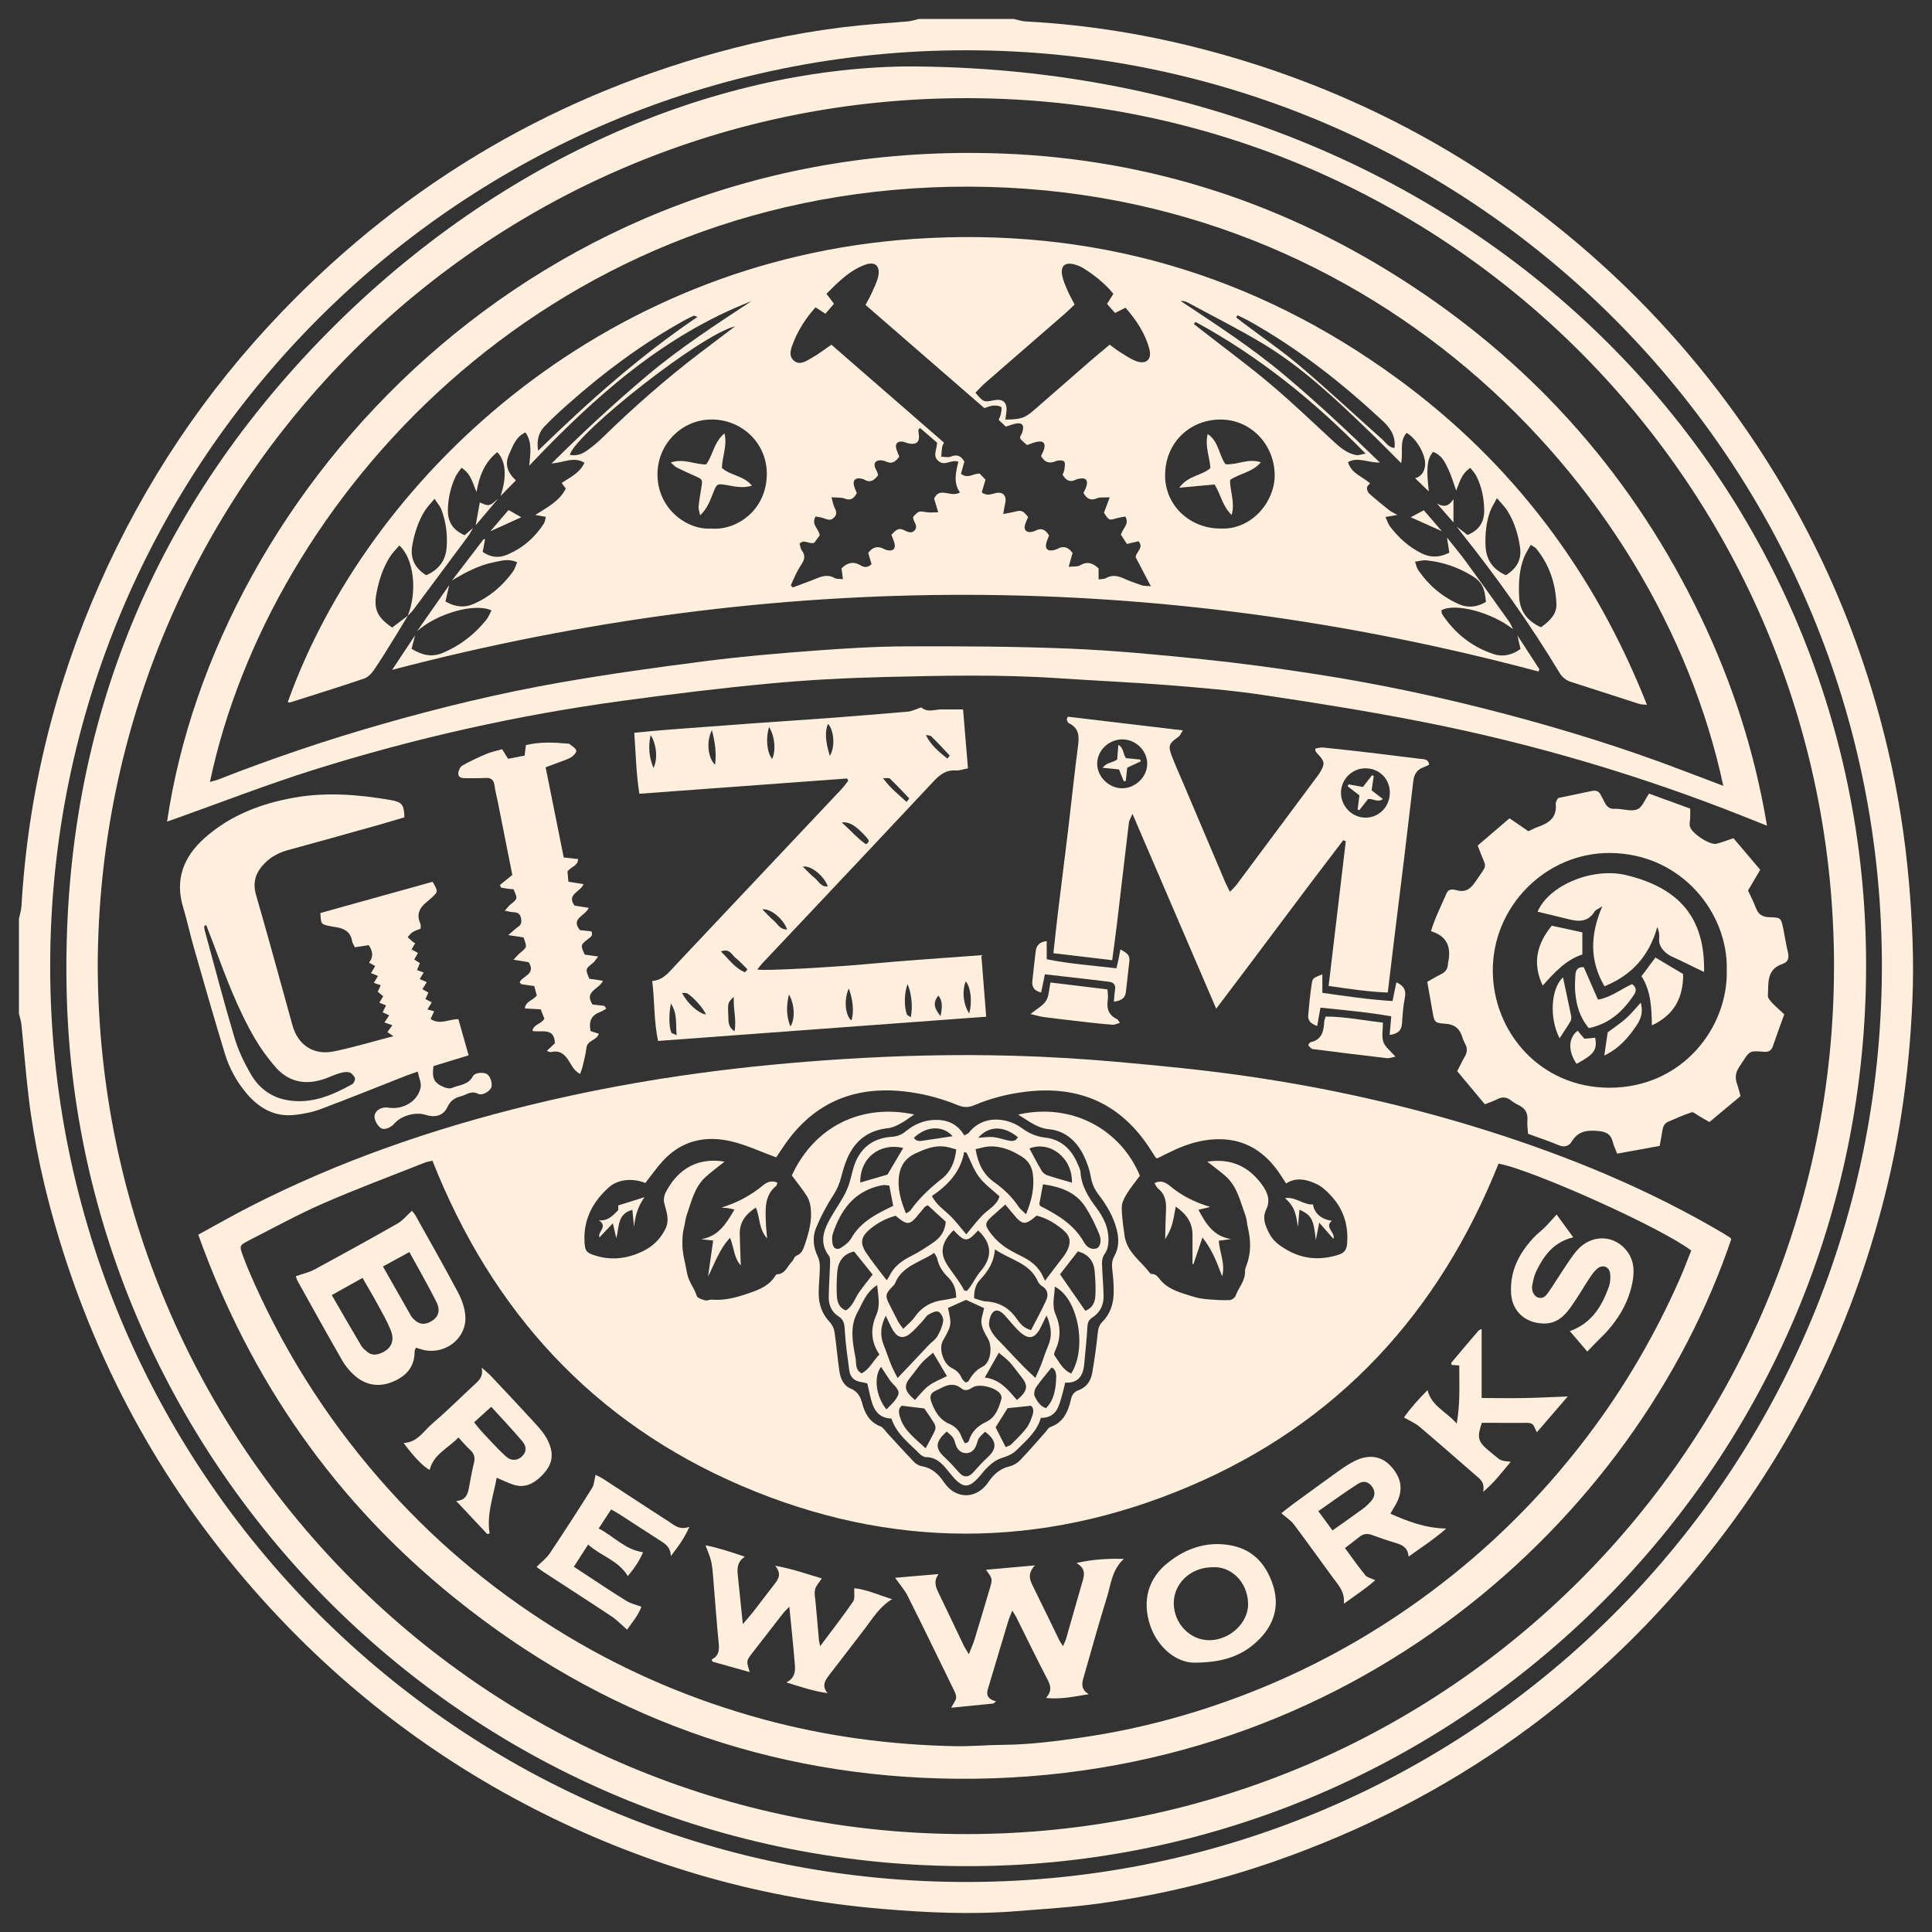
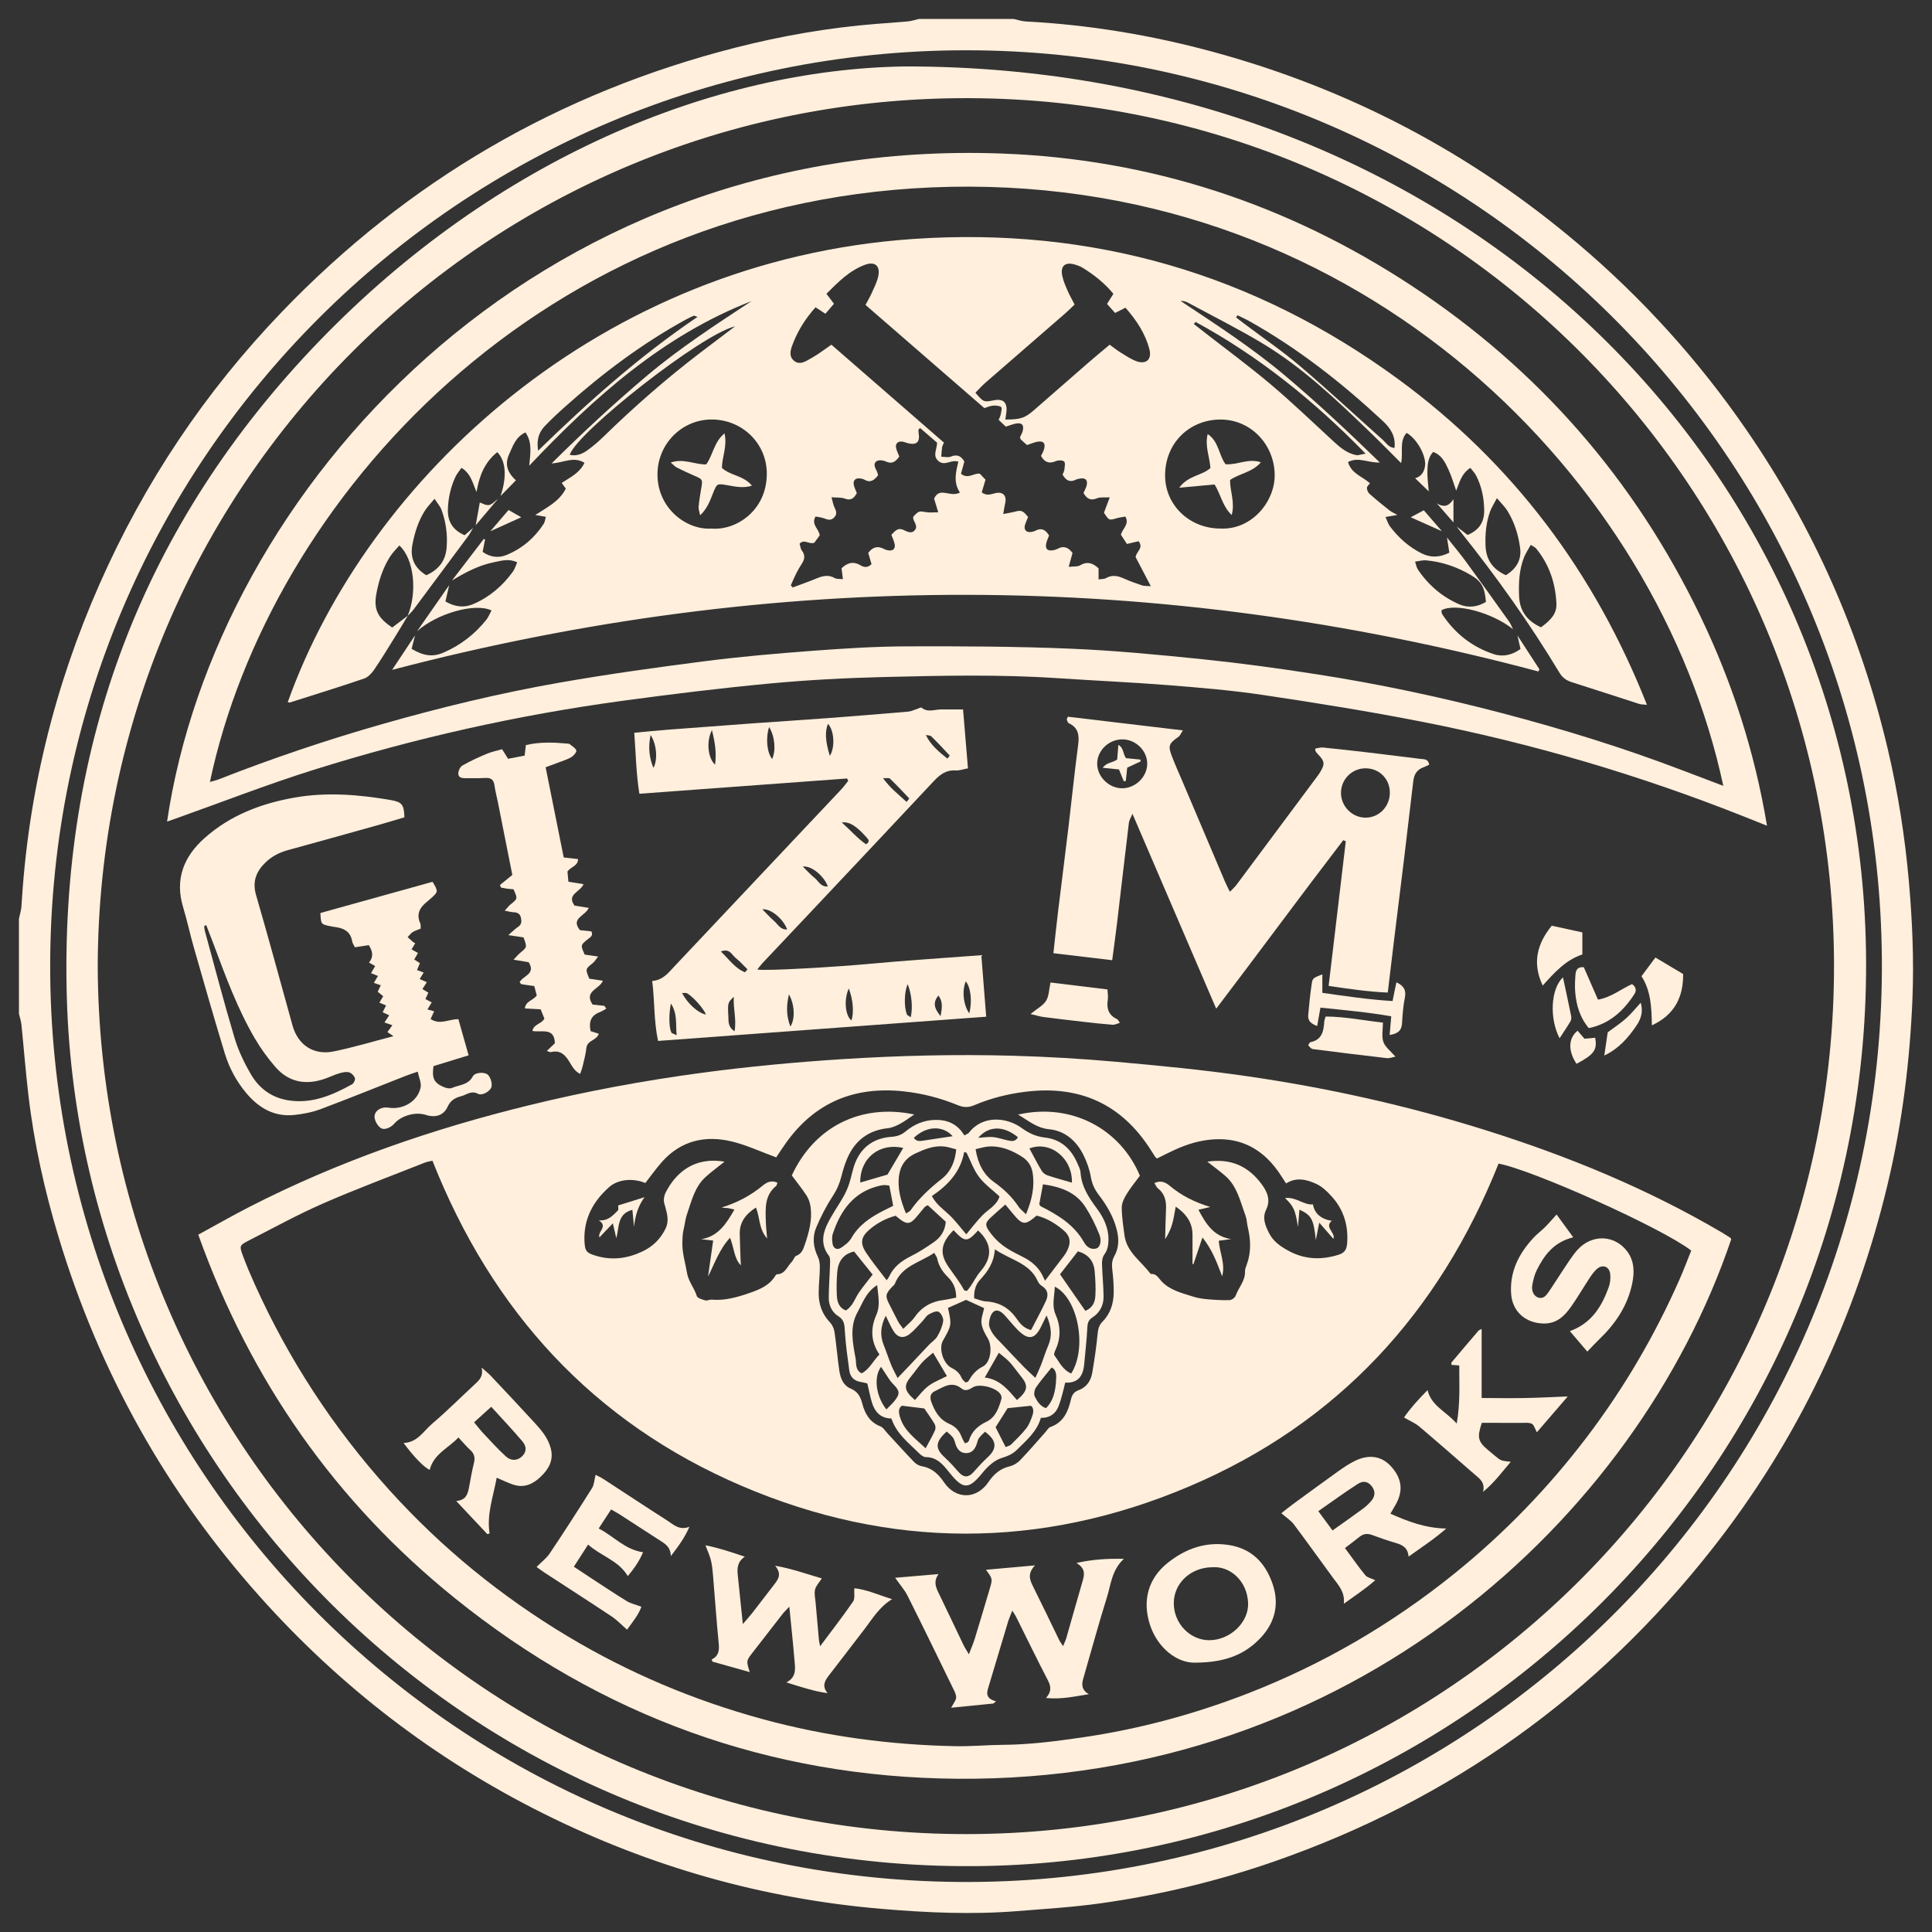
<svg xmlns="http://www.w3.org/2000/svg" version="1.1" id="Layer_1" x="0px" y="0px" viewBox="0 0 1200 1200" style="enable-background:new 0 0 1200 1200;" xml:space="preserve">
  <rect x="0" y="0" width="1200" height="1200" fill="#333333" stroke="none" />
  <style type="text/css">
	.st0{fill:#FFEFDC;}
</style>
  <g>
    <path class="st0" d="M11.76,570.69c0.55-2.69,1.43-5.36,1.59-8.08c4.05-69.53,20.38-136.1,48.45-199.75   c27.81-63.07,65.59-119.55,113.39-169.27c78.28-81.42,172.2-136.06,281.58-163.99c28.77-7.35,57.99-12.42,87.64-14.78   c6.52-0.52,13.05-0.9,19.56-1.53c2.26-0.22,4.46-0.99,6.69-1.51c19.66,0,39.32,0,58.98,0c2.46,0.53,4.9,1.41,7.38,1.54   c39.35,2.05,78.02,8.49,115.99,18.77c84.56,22.91,160.37,62.68,227.23,119.37c39.85,33.78,74.59,72.18,104.24,115.2   c41.87,60.73,71.22,127,88.09,198.78c6.37,27.09,10.66,54.51,13.09,82.27c2.12,24.28,3.19,48.57,2.19,72.89   c-1.6,38.59-6.34,76.83-15.29,114.46c-19.87,83.57-55.97,159.46-109.08,226.96c-71.69,91.13-162.36,155.95-271.96,194.14   c-35.19,12.26-71.27,20.89-108.12,26.05c-17.11,2.39-34.41,3.44-51.64,4.82c-28.06,2.25-56.06,0.98-84.07-1.39   c-73.99-6.28-144.12-26.24-210.47-59.38c-67.11-33.52-125.61-78.43-175.63-134.35C103.3,926.75,61.7,852.2,36.45,768.56   c-8.72-28.87-15.28-58.29-18.8-88.29c-1.72-14.61-2.85-29.29-4.35-43.92c-0.23-2.25-1.01-4.45-1.53-6.68   C11.76,610.01,11.76,590.35,11.76,570.69z M600.3,31.23C285.88,31.05,31.37,285.92,31.17,599.81   c-0.2,312.71,253.2,570.37,571.44,569.12c313.25-1.24,568.68-255.93,566.25-573.48C1166.48,282.17,911.86,31.3,600.3,31.23z" />
    <path class="st0" d="M561.77,41.27c345.42-0.57,592.54,248.11,597.23,549.26c4.88,313.1-245.91,562.86-547.3,568.47   c-315.14,5.87-561.55-244.81-570.18-538.85C36.9,462.4,88.91,325.22,198.32,211.85C307.61,98.62,442.98,43.11,561.77,41.27z    M60.7,600.14c1.1,300.16,243.06,539.55,540.29,539.05c297.33-0.5,538-240.96,538.15-538.82   c0.15-296.41-238.07-538.21-536.87-539.4C301.93,59.76,61.56,301.68,60.7,600.14z" />
    <path class="st0" d="M123.15,766.88c11.13-6.07,21.26-11.87,31.64-17.19c55.39-28.41,113.81-48.53,174.17-63.29   c35.42-8.66,71.22-15.29,107.37-20.12c28.74-3.84,57.56-6.54,86.5-8.4c35.27-2.26,70.56-3.12,105.87-2.15   c21.48,0.59,42.97,1.85,64.37,3.75c26.98,2.4,53.99,5,80.79,8.87c50.46,7.27,100.16,18.31,148.84,33.61   c51.2,16.1,100.63,36.38,146.99,63.68c1.61,0.95,3.19,1.94,4.75,2.96c0.37,0.24,0.59,0.71,0.88,1.06   c-58.95,174.2-236.77,337.01-480.59,335.16c-116.59-0.88-221.17-38.82-312.11-112.09C208.41,932.93,155.59,857.61,123.15,766.88z    M268.59,720.93c-2.04,0.5-3.42,0.68-4.67,1.18c-21.07,8.36-42.35,16.25-63.11,25.33c-15.82,6.92-31.03,15.26-46.41,23.14   c-5.69,2.91-5.78,3.26-3.55,9.33c2.18,5.92,4.66,11.74,7.25,17.49c21.18,47.08,49.09,89.75,83.71,128.09   c32.4,35.87,69.43,66.05,110.83,90.87c37.95,22.75,78.34,39.78,121.05,51.42c39.26,10.7,79.24,16.03,119.85,16.81   c9.8,0.19,19.62-0.77,29.43-0.84c16.42-0.12,32.64-2.2,48.84-4.55c35.58-5.15,70.07-14.47,103.53-27.49   c46.34-18.04,88.83-42.8,127.6-73.99c31.15-25.06,58.72-53.56,82.87-85.39c23.01-30.32,42.08-62.97,57.44-97.79   c2.62-5.93,4.88-12.01,7.21-17.8c-18.78-14.4-99.33-50.38-119.67-53.99c-36.95,92.53-99.77,161.25-192.05,200.45   c-92.39,39.24-185.98,39.21-278.29-0.39C368.27,883.26,305.6,814.45,268.59,720.93z M567.86,692.22c-3.34,2.23-5.92,4.26-8.77,5.77   c-2.38,1.26-5.02,2.49-7.65,2.76c-10.61,1.12-18.61,6.26-23.61,15.48c-2.41,4.45-3.97,9.47-5.22,14.41   c-1.11,4.36-2.7,8.18-5.21,12.01c-4.06,6.2-7.52,12.89-10.41,19.72c-2.55,6.02-1.89,12.31,1.05,18.35c0.95,1.94,1.21,4.39,1.18,6.6   c-0.07,5.37-0.73,10.73-0.72,16.09c0.02,6.76,2.13,12.78,6.93,17.85c1.47,1.55,2.57,3.88,2.89,6c1.2,8.07,1.83,16.22,3.03,24.3   c0.67,4.49,2.45,8.97,6.87,10.83c4.45,1.88,6.18,4.9,7.33,9.31c1.62,6.22,4.59,11.69,11.3,14.24c1.73,0.66,2.93,2.78,4.32,4.28   c5.54,5.97,10.98,12.04,16.63,17.9c1.23,1.27,3.12,2.31,4.86,2.61c6.27,1.09,10.33,4.98,13.69,9.96   c7.29,10.78,20.22,10.71,27.57-0.14c3.24-4.78,7.21-8.38,13.12-9.76c2.37-0.55,4.86-2.03,6.55-3.79   c5.48-5.71,10.63-11.74,15.9-17.65c0.92-1.03,1.69-2.57,2.84-2.97c8.18-2.83,11.1-9.54,12.83-17.08c0.63-2.76,1.85-4.76,4.53-5.72   c5.19-1.86,7.86-5.85,8.73-10.97c1.33-7.82,2.51-15.67,3.28-23.56c0.31-3.15,0.69-5.74,3.09-8.15c4.85-4.87,6.83-11.14,6.95-17.88   c0.08-4.66-0.28-9.35-0.83-13.98c-0.37-3.11-0.44-5.89,1.19-8.77c2.9-5.13,3.01-10.6,1.58-16.32c-2.03-8.14-6.13-15.15-11.14-21.67   c-2.64-3.43-4.27-6.97-5.02-11.32c-0.78-4.54-2.39-9.07-4.41-13.24c-4.33-8.95-11.56-15.37-21.41-16.32   c-7.87-0.76-12.88-5.32-19.39-9.11c33.43-7.58,63.66,9.09,75.7,37.97c-2.68,3.65-5.79,7.41-8.32,11.53   c-1.51,2.46-2.97,5.49-2.95,8.26c0.03,5.76,0.94,11.54,1.71,17.28c1.4,10.45,10.24,15.95,15.92,23.56c0.13,0.18,0.39,0.4,0.57,0.38   c3.38-0.26,4.64,2.57,6.45,4.5c5.36,5.71,12.72,7.33,19.72,9.6c2.84,0.92,5.9,1.36,8.89,1.62c4.54,0.4,9.12,0.68,13.67,0.53   c1.33-0.04,3.34-1.44,3.78-2.67c1.82-5.12,6.09-9.3,5.85-15.24c-0.05-1.33,0.56-2.72,1.04-4.02c2.82-7.66,2.58-15.4,0.71-23.21   c-0.58-2.44-0.6-5.06-1.46-7.37c-3.24-8.69-5.08-18.16-12.55-24.65c-3.52-3.06-7.31-5.8-11.16-8.84   c14.46-2.14,25.51,2.7,33.9,14.21c3.55,4.88,5.45,9.75,2.66,15.55c-2.54,5.28-0.62,9.84,1.78,14.6c2.57,5.09,6.79,8.03,11.49,10.68   c10.15,5.73,20.63,6.24,31.64,2.81c3.78-1.18,5.07-3.25,5.37-7c0.88-11.29-2.18-21.22-9.85-29.52c-2.62-2.84-5.6-5.76-9.02-7.37   c-6.1-2.88-12.67-4.52-19.04-0.42c-2.09-3.15-3.77-5.96-5.72-8.58c-9.6-12.89-22.16-19.67-38.55-18.84   c-8.81,0.44-16.99,2.92-24.91,6.55c-3.77,1.73-7.46,3.63-10.92,5.33c-0.65-0.44-0.91-0.53-1.02-0.71c-0.9-1.36-1.78-2.73-2.65-4.12   c-18.23-28.96-44.43-40.77-78.21-36.57c-10.98,1.36-21.58,4.04-31.74,8.35c-3.46,1.46-6.49,1.5-10.02,0.04   c-10.84-4.47-22.09-7.4-33.82-8.65c-30.52-3.25-55.1,6.8-73.07,32.03c-2.27,3.18-4.39,6.48-6.07,8.97   c-9.62-3.51-18.36-7.64-27.57-9.87c-16.29-3.93-31.19-0.67-42.93,12.18c-3.89,4.26-7.21,9.06-10.79,13.62   c-7.28-3.08-16.75-2.51-22.4,2.48c-10.01,8.82-16.01,19.85-15.4,33.62c0.28,6.41,1.3,7.38,7.43,9.18c9.88,2.9,19.32,1.6,28.53-2.76   c6.37-3.01,11.02-7.5,14.23-13.83c2.9-5.71,0.73-10.82-0.66-16.24c-0.51-1.99-0.08-4.65,0.88-6.52   c5.98-11.76,17.26-22.46,36.59-19.19c-3.85,3.09-7.97,6.08-11.72,9.47c-6.94,6.27-8.85,15.32-11.74,23.6   c-0.88,2.51-1.13,5.68-1.87,8.55c-0.74,2.88-0.81,5.97-0.86,8.98c-0.11,6.31,1.84,12.3,2.87,18.43c0.92,5.5,4.55,9.39,6.08,14.39   c0.41,1.35,3.31,2.19,5.22,2.72c1.23,0.35,2.76-0.55,4.11-0.44c8.23,0.71,15.91-1.54,23.53-4.17c6.23-2.15,12.26-4.63,15.91-10.66   c0.23-0.38,0.67-0.9,1.02-0.91c5.11-0.11,6.32-4.88,9.15-7.67c1.14-1.12,1.62-3.38,2.87-3.84c3.38-1.25,4.3-4.08,5.26-6.86   c2.59-7.54,4.7-15.22,3.64-23.3c-0.32-2.45-1.11-5.05-2.44-7.1c-2.88-4.44-6.24-8.57-9.25-12.63   C505.64,700.14,534.38,685.18,567.86,692.22z" />
    <path class="st0" d="M1097.51,512.88c-5.39-2.15-9.43-3.78-13.49-5.39c-65.3-26.01-132.47-45.82-201.42-59.32   c-32.53-6.37-65.3-11.61-98.09-16.51c-19.61-2.93-39.45-4.56-59.23-6.13c-22.82-1.8-45.71-2.78-68.55-4.31   c-35.76-2.39-71.56-1.59-107.33-0.72c-23.81,0.58-47.66,1.82-71.38,4.05c-30.45,2.86-60.83,6.59-91.14,10.7   c-65.18,8.85-129.21,23.19-191.94,42.87c-29.19,9.16-57.74,20.32-86.58,30.58c-1.45,0.52-2.92,1.01-4.59,1.59   C134.03,305.48,330.89,84.62,622.18,95.36c92.16,3.4,177.21,31.25,254.39,81.98c78.87,51.84,138.76,120.51,179.66,205.57   C1075.92,423.88,1089.83,466.75,1097.51,512.88z M1070.37,488.1c-40.45-189.4-223.04-377.23-480.08-372.07   c-253.84,5.09-423.04,195-459.9,369.65c1.98-0.58,3.73-0.94,5.37-1.58c33.33-13.09,67.21-24.52,101.65-34.35   c36.46-10.4,73.28-19.32,110.6-25.84c29.92-5.23,60.05-9.42,90.19-13.28c22.25-2.85,44.63-4.77,67.01-6.44   c19.34-1.45,38.76-2.67,58.14-2.73c33.68-0.11,67.38,0.03,101.02,1.42c27.53,1.13,55.03,3.76,82.46,6.58   c23.7,2.44,47.35,5.67,70.9,9.33c38.84,6.02,77.25,14.2,115.28,24.18c38.03,9.98,75.54,21.56,112.27,35.61   C1053.33,481.64,1061.37,484.68,1070.37,488.1z" />
    <path class="st0" d="M526.17,483.53c-42.79,3.14-85.59,6.29-129.04,9.48c-2.03-12.64-2.21-24.94-3.17-37.86   c7.43-0.69,14.34-1.42,21.25-1.95c17.71-1.37,35.43-2.69,53.14-3.97c15.15-1.09,30.32-2.03,45.47-3.17   c16.78-1.26,33.55-2.63,50.32-4.06c1.77-0.15,3.47-1.03,5.21-1.57c1.05-0.33,2.59-1.26,3.06-0.88c3.89,3.18,8.12,1.07,12.2,1.08   c4.19,0.01,8.38,0,13.56,0c1,11.99,2,23.98,3.05,36.6c-2.83,0.51-5.33,1.47-7.75,1.31c-6.05-0.39-9.91,2.81-13.71,6.87   c-24.46,26.13-49.01,52.17-73.54,78.22c-10.9,11.58-21.85,23.13-32.75,34.71c-1.07,1.14-1.98,2.43-3.09,3.81   c4.29,1.16,51.26-1.76,69.33-3.46c22.97-2.15,46-3.59,69.81-5.4c1.03,13.07,2,25.27,3.02,38.2   c-68.37,5.05-135.86,10.03-203.81,15.05c-2.7-12.66-2.04-24.79-3.63-37.23c6.77-0.55,10.14-5.22,13.94-9.24   c34.52-36.58,69.02-73.17,103.49-109.78c1.56-1.65,2.88-3.53,4.31-5.3C526.61,484.5,526.39,484.01,526.17,483.53z M477.71,451.58   c-2.28,7.1-1.29,15.97,1.89,19.84C482,466.21,481.34,457.49,477.71,451.58z M442.19,453.51c-3.6,6.93-2.56,17.27,1.94,21.46   C445.11,467.69,444.18,461.36,442.19,453.51z M515.44,469.51c3.42-5.66,2.61-15.82-1.14-19.94   C512.3,454.14,512.59,460.45,515.44,469.51z M602.02,629.39c2-7.39,0.86-16.44-2.18-19.82   C597.47,615.26,598.25,624.04,602.02,629.39z M405.89,476.98c2.82-5.49,1.88-14.98-1.8-20.48   C402.5,464.26,403.24,470.69,405.89,476.98z M563.78,611.33c-2.14,4.57-2.34,13.89-0.56,18.62c0.28,0.76,1.5,1.16,2.47,1.87   C567.02,625.72,566.29,617.61,563.78,611.33z M527.17,613.97c-3.17,7.21-2.12,16.97,1.69,19.85   C530.47,628.96,529.88,620.72,527.17,613.97z M490.03,617.65c-1.51,6.46-1.89,12.87,0.9,19.95   C493.95,633.07,493.62,623.9,490.03,617.65z M455.78,619.13c-3.79,3.67-3.84,3.67-3.38,12.28c0.16,2.93-0.43,6.3,3.85,9.13   C457.57,633.02,455.33,626.87,455.78,619.13z M588.48,471.21c0.68-0.93,1.48-1.85,1.39-1.94c-3.73-4.02-7.47-8.04-11.4-11.87   c-0.73-0.71-2.25-0.61-3.41-0.88C578.18,462.96,583.25,466.99,588.48,471.21z M563.1,498.09c0.9-1.18,1.72-2.1,1.64-2.18   c-3.93-4.17-7.87-8.32-11.98-12.3c-0.55-0.53-1.96-0.18-4.31-0.32C552.91,489.56,558.03,493.37,563.1,498.09z M462.75,603.9   c0.51-0.61,1.01-1.22,1.52-1.83c-2.44-2.38-4.7-4.99-7.36-7.08c-2.34-1.83-3.61-6.17-9.18-4.01   C452.95,595.96,456.55,601.47,462.75,603.9z M416.73,623.3c-1.39,6.43-1.24,14.89,0.24,17.98c0.28,0.58,1.39,0.76,3.31,1.71   C419.59,636,420.9,629.83,416.73,623.3z M522.85,510.85c5.74,5.13,9.86,10.03,15.05,13.54c2.73-1.71,1.49-2.95,0.36-4.22   C532.17,513.29,527.69,510.18,522.85,510.85z M498.64,538.25c2.42,2.36,4.67,4.92,7.3,7.02c2.44,1.95,3.9,5.71,8.21,5.34   C512.22,544.68,504.2,537.43,498.64,538.25z M473.52,564.8c2.38,2.39,4.63,4.93,7.18,7.12c2.37,2.04,3.92,5.61,8.17,5.38   C486.96,571.38,478.98,564.12,473.52,564.8z M423.61,616.77c3.6,6.8,10.26,12.65,14.87,13.36c-1.24-3.37-7.57-10.67-11.62-13.13   C426.11,616.55,424.92,616.84,423.61,616.77z M584.21,631.15c0.94-5.15,1.54-9.08-1.37-12.82   C579.59,622.49,579.8,625.77,584.21,631.15z" />
-     <path class="st0" d="M922.25,685.89c-5.72-6.86-11.37-13.63-17.15-20.56c1.64-3.19,2.99-6.16,4.65-8.94   c1.6-2.67,1.81-5.21,0.33-7.95c-0.66-1.23-1.28-2.52-1.67-3.86c-1.59-5.55-4.77-8.38-10.98-8.75c-6.52-0.38-6.52-1.05-7.7-7.73   c-1.05-5.95-2.1-11.91-3.23-18.25c3.17-1.78,5.91-3.5,8.81-4.9c2.64-1.27,3.83-3.28,4.03-6.06c0.02-0.23,0.01-0.47,0.06-0.7   c2.05-9.29-0.04-16.59-10.61-19.82c2.66-8.62,6.47-16.06,9.77-23.68c1.21-2.78,4.11-2.35,6.2-1.76c5.86,1.67,8.91-1.2,11.93-5.69   c7.65-11.37,6.71-7.23,2.14-19.38c-0.24-0.65-0.48-1.3-0.99-2.68c6.34-5.44,12.85-11.01,19.74-16.92c4.01,2.74,7.8,5.33,11.75,8.03   c2.01-0.92,3.84-1.95,5.81-2.63c6.88-2.36,12.05-5.95,11.16-14.35c-0.07-0.65,0.28-1.37,0.52-2.03c0.16-0.42,0.48-0.79,1-1.6   c6.71-1.41,13.77-2.87,20.82-4.38c2.61-0.56,4.57,0.03,5.73,2.64c0.66,1.49,1.6,2.86,2.28,4.34c1.3,2.86,3.36,4.4,6.6,4.09   c0.46-0.04,0.94,0,1.4,0.02c4.19,0.22,8.94,1.76,12.39,0.27c3.04-1.31,4.63-6,7.23-9.73c8.34,3.04,16.85,6.14,25.55,9.31   c0,2.1,0.05,3.91-0.01,5.71c-0.06,1.63-0.49,3.29-0.3,4.89c0.5,4.38,12.54,12.39,16.83,11.2c3.36-0.93,6.63-2.17,10.33-3.41   c5.47,6.43,10.89,12.81,16.64,19.58c-2.57,4.37-5.02,8.54-7.57,12.89c1.66,3.65,3.5,7.18,4.88,10.88c1.53,4.08,4.19,5.62,8.51,5.73   c7.04,0.17,7.08,0.4,8.51,7.26c1,4.8,1.68,9.68,2.85,14.44c0.86,3.52,0.17,6.17-3.33,7.32c-10.16,3.35-8.65,12.08-9.09,19.76   c-0.08,1.47,1.56,3.24,2.77,4.53c2.22,2.36,4.71,4.47,7.4,6.98c-2.4,6.68-4.84,13.21-7.08,19.8c-0.91,2.69-2.65,3.68-5.29,3.49   c-10.15-0.74-8.71-0.99-15.69,9.53c-2.32,3.49-2.59,6.72-1.26,10.47c0.85,2.38,1.4,4.87,2.15,7.52   c-6.53,5.44-12.78,10.66-19.33,16.12c-2.41-1.41-4.57-2.71-6.77-3.95c-1.42-0.8-3.21-2.47-4.29-2.11   c-5.01,1.66-9.86,3.82-14.71,5.93c-2.73,1.18-3.2,3.78-3.6,6.39c-0.41,2.73-0.96,5.44-1.52,8.56c-8.96,1.62-17.59,3.19-26.42,4.79   c-1.07-2.8-2.13-4.9-2.66-7.12c-1.07-4.52-3.73-6.36-8.35-6.86c-6.9-0.74-12.97-0.42-17.06,6.29c-1.94,3.18-4.69,3.96-8.43,2.37   c-6-2.54-12.22-4.57-18.82-6.99c-0.17-2.89-0.66-5.67-0.42-8.37c0.4-4.62-1.48-7.57-5.55-9.49c-1.68-0.79-3.29-1.82-4.76-2.96   c-2.72-2.13-5.4-2.23-8.44-0.66C927.72,683.92,925.26,684.69,922.25,685.89z M1072.52,602.6c0.97-35.59-28.26-72.51-72.47-72.8   c-39.89-0.26-73.18,33.21-72.85,73.46c0.31,37.94,29.5,72.23,72.31,72.35C1044.83,675.73,1073.4,638.23,1072.52,602.6z" />
    <path class="st0" d="M663.26,445.16c23.47,2.79,46.95,5.58,71.44,8.49c-1.31,1.98-1.77,3.34-2.72,4c-5.96,4.14-6.6,5.51-4.11,12.02   c2.08,5.45,4.5,10.78,6.78,16.15c8.75,20.64,17.5,41.29,26.27,61.92c0.8,1.87,1.77,3.67,2.99,6.17c1.72-1.8,3.09-2.98,4.15-4.4   c16.64-22.3,33.25-44.62,49.86-66.95c0.7-0.94,1.4-1.88,2-2.88c3.17-5.26,2.92-6.91-1.6-11.5c-0.47-0.48-0.85-1.06-1.23-1.62   c-0.11-0.17-0.06-0.45-0.18-1.6c1.59-0.23,3.26-0.82,4.85-0.66c9.76,0.98,19.5,2.08,29.24,3.22c10.44,1.23,20.86,2.57,31.29,3.84   c2.22,0.27,4.8-0.12,5.42,3.6c-1.22,0.56-2.37,1.19-3.58,1.63c-3.99,1.42-5.82,4.36-6.3,8.44c-1.86,16.01-3.75,32.01-5.69,48.01   c-2.11,17.39-4.29,34.77-6.42,52.15c-1.25,10.17-2.44,20.35-3.76,31.31c-12.39-0.52-24.22-2.3-36.73-4.13   c3.6-30.36,7.13-60.09,10.66-89.83c-0.52-0.23-1.05-0.46-1.57-0.69c-26.36,34.36-52,69.28-78.92,104.66   c-17.42-40.53-34.42-80.11-52.02-121.05c-1.13,2.75-2.03,4.07-2.2,5.48c-2.52,20.87-4.91,41.75-7.39,62.62   c-0.88,7.38-1.93,14.75-2.99,22.84c-12.34-1.47-24.23-2.88-36.52-4.34c1.03-9.22,1.88-17.54,2.89-25.84   c2.11-17.39,4.35-34.76,6.43-52.15c2.05-17.16,3.8-34.36,6.06-51.49c0.79-5.98,0.11-10.65-5.88-13.43   c-0.63-0.29-0.84-1.48-1.25-2.26C662.76,446.32,663.01,445.74,663.26,445.16z M696.71,489.61c8.41,0.16,15.87-7.04,15.85-15.3   c-0.01-8.01-7.04-14.96-15.23-15.07c-8.56-0.12-15.86,6.86-15.85,15.15C681.5,482.36,688.6,489.45,696.71,489.61z M863.26,492.31   c-0.02-8.56-6.54-15.08-15.1-15.1c-8.33-0.02-15.18,6.76-15.25,15.11c-0.07,8.58,7.09,15.72,15.6,15.54   C856.76,507.68,863.28,500.82,863.26,492.31z" />
    <path class="st0" d="M267.45,632.92c5.93,3.95,11.33-0.02,17.27,0.12c2.05,7.26,4.06,14.39,6.34,22.44   c-7.47,2.3-14.7,4.51-21.81,6.7c-1.06,7.51,0.22,10.31,6.25,12.97c1.56,0.69,3.82,1.2,5.22,0.59c4.49-1.96,10.1-1.74,12.95-7.19   c1.32-2.52,6.9-2.77,9.01-1.27c2.01,1.43,3.38,6.09,2.43,8.26c-1.08,2.47-5.63,5.17-8.23,3.82c-4.22-2.19-7.14,0.68-10.57,1.56   c-3.69,0.94-6.49,2.59-8.32,6.56c-2.52,5.49-7.64,6.89-13.64,4.97c-6.26-2-15.09,0.45-19.38,5.38c-2.32,2.67-6.32,4.37-8.58,2.73   c-1.81-1.31-3.32-3.9-3.69-6.13c-0.69-4.14,3.77-7.22,8.59-6.44c9.06,1.46,18.21-3.94,19.96-12.53c0.58-2.83-1.05-6.12-1.79-9.83   c-3.1,1.07-5.27,1.74-7.37,2.57c-17.61,6.91-35.15,14.04-52.86,20.68c-5.16,1.94-10.78,3.04-16.28,3.63   c-12.5,1.35-22.17-4.25-29.97-13.56c-6.08-7.26-10.57-15.54-13.31-24.51c-6.68-21.88-12.95-43.89-19.26-65.88   c-2.38-8.3-4.16-16.78-6.66-25.04c-5.26-17.34,0.35-31.39,13.19-42.87c15.98-14.29,35.37-21.65,56.17-25.28   c19.81-3.46,39.62-1.86,59.31,1.51c7.29,1.25,8.53,2.83,8.77,10.78c-5.55,1.63-11.27,3.39-17.04,5.01   c-18.44,5.16-36.88,10.31-55.35,15.37c-5.31,1.46-10.04,3.88-13.96,7.72c-5.74,5.6-8.21,11.84-5.78,20.21   c7.82,26.9,15.12,53.95,22.62,80.95c3.35,12.05,12.97,18.67,25.47,16.16c12.29-2.47,24.33-6.15,37.23-9.5   c-1.75-1.18-2.64-1.78-3.76-2.53c0.95-1.31,1.86-2.56,3.09-4.26c-1.78-0.62-3.19-1.1-4.91-1.7c0.94-1.43,1.78-2.71,2.93-4.46   c-1.49-0.69-2.67-1.23-4.06-1.87c0.66-1.33,1.34-2.7,2.11-4.25c-1.48-0.62-2.69-1.13-4.14-1.74c0.8-1.34,1.49-2.5,2.38-3.99   c-1.12-0.92-2.27-1.86-3.41-2.79c0.63-1.34,1.21-2.56,1.9-4.02c-1.51-0.52-2.77-0.96-4.3-1.48c0.85-1.43,1.65-2.77,2.55-4.29   c-1.5-0.61-2.74-1.12-4.31-1.76c0.85-1.45,1.63-2.76,2.58-4.37c-1.36-0.78-2.49-1.43-3.82-2.2c2.75-3.32,2.52-6.76-0.15-10.83   c-2.6,0.4-5.47,0.85-8.62,1.34c-0.62-1.32-1.52-2.5-1.73-3.8c-0.9-5.53-4.55-7.82-9.61-8.63c-1.62-0.26-3.24-0.48-4.83-0.84   c-4.88-1.11-4.88-1.13-5.28-8.01c23.14-6.44,46.46-12.93,69.67-19.39c3.6,5.92,3.57,6.22-0.85,10.15   c-0.87,0.78-1.75,1.56-2.66,2.29c-4.46,3.55-6.7,7.72-4.08,13.45c0.36,0.78,0.15,1.83,0.23,3.21c-1.66,0.69-3.45,1.19-4.97,2.14   c-1.22,0.77-2.1,2.08-3.13,3.15c1.1,0.99,2.18,2,3.31,2.97c0.33,0.28,0.76,0.44,1.4,0.79c-0.69,1.15-1.37,2.29-2.28,3.83   c1.28,0.73,2.54,1.44,3.98,2.25c-0.76,1.32-1.43,2.47-2.32,4.03c1.13,0.73,2.22,1.43,3.52,2.27c-0.57,1.37-1.16,2.78-1.79,4.29   c1.49,0.55,2.72,1.01,4.14,1.53c-0.85,1.38-1.56,2.54-2.47,4.04c1.47,0.65,2.82,1.25,4.41,1.96c-0.94,1.48-1.76,2.76-2.74,4.3   c1.43,0.85,2.57,1.52,3.71,2.21c-0.58,1.25-1.16,2.48-1.85,3.97c1.33,0.7,2.48,1.3,3.93,2.07c-0.81,1.33-1.59,2.63-2.65,4.37   c1.48,0.42,2.53,0.72,4.15,1.18C268.91,629.74,268.21,631.26,267.45,632.92z M128.09,574.56c-0.43,0.23-0.85,0.46-1.28,0.69   c0.11,0.89,0.11,1.8,0.35,2.66c6.1,22.26,11.9,44.61,18.51,66.72c2.38,7.95,6.09,15.67,10.3,22.84   c5.01,8.54,12.71,14.25,22.83,15.92c14.7,2.42,27.51-3.07,39.9-9.93c1.05-0.58,2.1-2.9,1.73-3.88c-0.55-1.48-2.18-3.19-3.66-3.55   c-1.89-0.46-4.16,0.06-6.12,0.64c-2.9,0.86-5.64,2.21-8.49,3.23c-11.95,4.26-22.72,2.52-31.19-7.28   c-4.71-5.44-9.02-11.36-12.65-17.56c-10.76-18.4-18.1-38.36-25.53-58.25C131.26,582.7,129.66,578.63,128.09,574.56z" />
    <path class="st0" d="M310.56,549.67c2.46-2,4.92-4.01,7.65-6.23c-3-15.13-5.99-30.22-8.99-45.31c-0.68-3.44-1.62-6.84-2.08-10.3   c-0.47-3.48-2.15-4.84-5.62-4.64c-3.97,0.23-7.95,0.2-11.93,0.17c-2.11-0.01-4.82-0.04-4.92-2.71c-0.07-1.73,1.09-4.34,2.51-5.15   c4.82-2.78,9.93-5.1,15.07-7.27c2.97-1.25,6.2-1.88,9.62-2.88c1.25,2.02,2.31,3.72,3.7,5.95c3.25-0.62,6.61-1.26,10.28-1.97   c0.28-2.29,0.51-4.27,0.79-6.55c8.8-2.1,17.63-1.68,26.47-0.86c0.23,0.02,0.5,0.08,0.66,0.22c1.49,1.29,3.63,2.37,4.17,3.98   c0.32,0.96-1.59,3.24-2.99,4.1c-2.36,1.44-5.11,2.24-7.72,3.25c-2.56,0.99-5.15,1.92-8.33,3.1c3.79,18.89,7.49,37.35,11.24,56.02   c3.17,0.36,5.88,0.67,8.93,1.01c-0.13,4.34-4.4,4.64-6.61,7.68c0.15,1.67,0.35,3.91,0.58,6.38c3.24,0.52,6.1,0.98,9.39,1.5   c-1.82,4.86-10.77,6.26-5.56,13.34c2.7,0.43,5.48,0.87,8.81,1.39c-2.17,5.16-11.46,6.41-5.47,13.84c2.25,0.24,4.76,0.51,7.1,0.76   c1.31,2.74-0.67,3.62-2.06,4.74c-4.73,3.8-4.75,3.78-2.07,9.69c2.39,0.34,4.87,0.69,8.32,1.19c-1.4,1.77-2.13,3.13-3.24,4.02   c-4.72,3.78-4.76,3.73-2.21,9.78c2.58,0.38,5.26,0.77,8.42,1.24c-2.06,5.33-12.02,6.37-6.43,14.78c2.02,0.22,4.67,0.52,7.32,0.82   c0.41,0.58,0.82,1.16,1.23,1.74c-1.39,0.76-2.73,1.68-4.2,2.24c-5.3,2.02-6.8,5.93-5.55,11.73c1.44,0.46,3.27,1.03,5.08,1.61   c-1.32,4.31-7.17,3.96-7.69,8.8c-0.42,3.93-1.52,7.79-2.41,11.66c-0.31,1.35-0.86,2.65-1.48,4.5c-3.53-1.7-5.09-4.97-6.8-7.73   c-2.71-4.4-5.78-7.21-11.31-5.82c-0.56,0.14-1.27-0.34-2.6-0.73c1.92-1.83,3.51-3.33,5.01-4.75c-0.27-10.19-8.24-6.51-13.93-7.65   c0.68-4.3,5.46-4.16,7.42-7.66c-0.66-1.64-1.49-3.71-2.32-5.79c-3.42-0.19-6.4-0.35-9.82-0.54c0.5-4.62,5.04-4.84,7.4-8.07   c-0.45-1.7-1.02-3.85-1.55-5.83c-2.98-0.42-5.47-0.74-7.94-1.16c-0.35-0.06-0.61-0.63-1.14-1.21c1.8-4,10.32-4.98,5.61-12.44   c-2.43-0.4-5.29-0.88-9.43-1.57c1.91-1.97,2.98-3.28,4.27-4.34c4.18-3.45,4.21-3.41,1.94-9.52c-2.55-0.38-5.2-0.77-9.44-1.4   c2.76-2.36,4.31-3.97,6.12-5.17c2.2-1.46,2.19-3.4,1.75-5.55c-0.5-2.44-2.07-3.42-4.52-3.49c-1.53-0.04-3.05-0.51-5.55-0.97   c1.62-1.77,2.5-3.02,3.66-3.94c4.38-3.51,4.41-3.46,1.77-9.37c-1.19-0.1-2.57-0.17-3.92-0.36c-1.31-0.18-2.61-0.48-3.91-0.73   C310.93,550.72,310.74,550.19,310.56,549.67z" />
    <path class="st0" d="M640.09,629.82c4.07-3.34,7.77-5.22,9.65-8.23c1.83-2.92,1.79-7,2.74-11.34c11.85,1.44,23.31,2.83,35.38,4.3   c0.11,2.35,0.54,4.41,0.22,6.34c-0.9,5.47,0.45,9.65,5.75,12.12c0.53,0.25,0.82,1.02,1.76,2.28c-1.8,0.51-3.18,1.29-4.49,1.2   c-5.57-0.4-11.12-1.02-16.67-1.65c-8.78-1-17.56-2.03-26.33-3.16C645.88,631.38,643.71,630.67,640.09,629.82z" />
    <path class="st0" d="M866.74,656.32c-2.14,0.39-3.79,1.09-5.34,0.91c-15.32-1.76-30.62-3.63-45.91-5.62   c-1.07-0.14-2.08-1.36-2.87-2.3c-0.15-0.18,0.78-1.88,1.39-2c7.09-1.47,8.17-6.81,8.51-12.74c0.05-0.88,0.46-1.75,0.85-3.18   c12,0.03,23.59,2.45,35.59,3.76c0,4.37-0.91,8.54,0.27,12C860.31,650.32,863.65,652.72,866.74,656.32z" />
    <path class="st0" d="M863.14,642.84c0.32-3.78,0.61-7.19,0.99-11.58c-14.44-2.55-28.92-3.84-43.98-5.4   c-0.72,4.05-1.31,7.41-2.02,11.41c-3.38-1.26-5.92-2.86-5.58-6.75c0.58-6.51,1.22-13.02,2.19-19.48c0.54-3.58,0.85-3.54,6.59-5.88   c0,3.78,0,7.35,0,11.51c14.7,2.09,28.87,4.19,43.62,5.1c0.48-2.41,0.82-4.17,1.18-5.94c0.37-1.8,0.77-3.6,1.23-5.71   c4.35,2.1,6.23,4.69,5.23,9.53c-1.08,5.24-1.44,10.65-1.76,16C870.54,640.27,867.98,642.12,863.14,642.84z" />
-     <path class="st0" d="M691.83,622.17c0.27-2.76,0.38-5.04,0.74-7.27c0.52-3.24-0.81-4.81-4.02-5.17   c-8.35-0.93-16.69-1.96-25.04-2.93c-4.59-0.53-9.18-1.04-14.5-1.63c-0.84,4.06-1.56,7.56-2.34,11.31c-4.06-1-5.86-3.23-5.47-7.03   c0.65-6.27,1.36-12.53,2.13-18.78c0.46-3.77,2.76-5.69,6.8-6.14c0,3.61,0,7.06,0,11.26c14.08,2.9,28.41,3.9,43.31,5.63   c0.46-1.97,0.89-3.66,1.25-5.37c0.38-1.81,0.7-3.63,1.21-6.35c3.22,1.88,6.04,3.02,5.57,7.15c-0.75,6.5-1.39,13-2.19,19.49   C698.8,620.23,696.09,621.58,691.83,622.17z" />
    <path class="st0" d="M555.98,979.99c9.19-0.78,18.07-1.54,26.96-2.3c-3.21,4.51-1.76,8.02,0.03,11.71   c5.22,10.72,10.27,21.52,15.43,32.26c0.78,1.63,1.81,3.14,3.38,5.85c1.49-3.89,2.77-6.73,3.67-9.69   c3.16-10.28,6.19-20.59,9.26-30.9c1.87-6.28,1.85-6.28-2.32-11.9c9.92-0.89,19.32-1.73,30.48-2.73c-4.88,5.12-3.26,9-1.22,13.08   c5.53,11.08,10.86,22.27,16.29,33.4c0.49,1.01,1.21,1.91,2.35,3.68c0.88-2.17,1.58-3.52,1.99-4.95   c3.43-11.9,6.74-23.84,10.22-35.73c1.2-4.1,1.55-7.82-3.94-10.96c10.2-2.29,19.19-2.79,29.49-2.58   c-7.54,7.03-7.99,15.79-10.45,23.64c-4.96,15.83-9.32,31.84-13.93,47.78c-0.19,0.67-0.34,1.36-0.57,2.03   c-1.34,4.02-1.69,7.77,3.19,10.62c-8.78,1.37-17.05,3.33-26.61,2.34c3.37-3.68,3.27-6.95,1.25-10.84   c-6.8-13.06-13.21-26.33-19.79-39.51c-0.51-1.02-1.18-1.95-2.39-3.92c-1.12,2.93-2.04,4.95-2.67,7.04   c-3.93,12.97-7.81,25.95-11.67,38.94c-1.19,4.03-3.36,8.35,4.27,10.39c-0.57,0.45-1.14,0.91-1.71,1.36   c-8.43,0.84-16.85,1.68-26.19,2.61c1.46-2.82,3.03-4.56,3.1-6.35c0.07-1.93-1.1-4-2.01-5.87c-9.32-19.12-18.61-38.26-28.14-57.28   C561.91,987.57,559.08,984.41,555.98,979.99z" />
-     <path class="st0" d="M183.78,792.68c4.52-1.6,8.38-2.44,11.71-4.24c17.25-9.34,34.44-18.81,51.48-28.52   c3.2-1.82,5.65-4.95,8.87-7.86c0.44,0.56,1.53,1.63,2.24,2.91c8.88,15.91,17.9,31.75,26.43,47.84c2.35,4.43,4.18,9.6,4.53,14.55   c0.93,13.37-11.53,23.68-25,21.33c-1.81-0.32-3.56-0.99-5.74-1.62c-0.29,0.88-0.79,1.67-0.79,2.45c0.01,9.81-5.57,15.55-14.05,18.9   c-8.61,3.4-16.65,1.84-23.48-4.29c-2.91-2.61-5.53-5.8-7.47-9.19c-9.42-16.41-18.57-32.97-27.78-49.5   C184.2,794.48,183.99,793.32,183.78,792.68z M206.07,804.41c6.46,11.14,12.35,21.38,18.36,31.55c0.8,1.36,2.17,2.42,3.4,3.48   c2.29,1.97,4.8,2.43,7.79,1.39c7.15-2.49,9.91-7.61,6.99-14.8c-2.18-5.37-5.09-10.45-7.87-15.56c-2.97-5.46-6.17-10.8-9.58-16.73   C218.82,797.29,213.01,800.53,206.07,804.41z M237.85,786.62c5.99,10.56,11.69,20.63,17.43,30.69c0.45,0.79,1.13,1.48,1.78,2.14   c3.07,3.07,6.34,3.58,10.12,1.62c4.96-2.56,6.72-6.71,3.91-12.35c-5.17-10.36-10.99-20.39-16.81-31.04   C248.63,780.76,243.6,783.49,237.85,786.62z" />
    <path class="st0" d="M441.99,1030.76c4.55-2.24,4.84-5.79,4.41-10.12c-1.4-14.17-2.37-28.38-3.57-42.58   c-0.26-3.02-0.56-6.08-1.29-9.01c-0.71-2.86-2-5.57-3.36-9.24c8.24,1.64,15.78,4.16,24.44,7.07c-4.59,3.1-4.83,7.08-4.39,11.29   c1.03,9.7,2,19.4,3.15,30.57c2.67-3.14,4.52-5.16,6.2-7.31c4.45-5.71,8.81-11.5,13.25-17.22c2.51-3.24,4.99-6.43,0.62-11.71   c10.93,1.94,19.77,5.22,29,7.88c-1.59,2.49-3.65,4.53-4.21,6.92c-0.61,2.61,0.14,5.55,0.37,8.33c0.65,7.68,1.34,15.35,2.04,23.02   c0.08,0.88,0.33,1.75,0.75,3.84c7.3-9.79,14.15-18.59,20.47-27.77c1.27-1.84,0.53-5.07,0.76-8.23c7.85,0.79,15.39,4.33,23.5,6.78   c-7.74,4.58-12.01,11.81-17.02,18.4c-7.21,9.48-14.54,18.88-21.79,28.34c-2.61,3.41-5.3,6.86-1.28,11.64   c-8.75-1.19-16.56-3.89-25.62-6.67c6.42-3.31,5.49-8.55,5.08-13.42c-0.9-10.91-2.08-21.79-3.24-33.62   c-1.77,1.89-3.08,3.11-4.17,4.5c-6.34,8.09-12.65,16.21-18.92,24.36c-3.7,4.81-3.66,4.85-1.49,11.76   c-8.09-2.27-15.59-4.37-23.09-6.47C442.4,1031.64,442.2,1031.2,441.99,1030.76z" />
    <path class="st0" d="M302.72,952.9c-6.2-6.59-12.39-13.18-19.37-20.61c5.96-0.42,7.19-4.19,7.96-8.41   c0.92-5.05,1.81-10.11,3.04-15.09c0.81-3.29,0.36-5.81-2.24-8.15c-2.41-2.17-4.49-4.72-7.37-7.81   c-6.21,6.66-15.38,10.22-17.85,20.15c-3.43-1.55-9.65-7.81-16.21-16.73c8.62-0.28,12.39-7.42,17.81-12.02   c9.25-7.86,17.84-16.49,26.75-24.74c2.56-2.37,5.04-4.71,3.94-10.04c2.7,2.42,4.32,3.66,5.7,5.14c9.12,9.7,18.26,19.4,27.26,29.22   c4.25,4.64,8.32,9.4,9.96,15.83c1.87,7.35-1.21,12.7-6.16,17.49c-4.83,4.68-10.38,7.27-17.17,5c-3.28-1.09-6.41-2.65-10.27-4.28   c-2.11,11.68-6.3,22.64-4.41,34.57C303.64,952.59,303.18,952.75,302.72,952.9z M294.47,883.42c2.07,2.49,3.72,4.7,5.6,6.69   c4.62,4.9,9.13,9.92,14.09,14.46c3.32,3.04,7.28,2.7,10.05,0.03c2.72-2.61,3.18-5.88,0.24-9.36c-6.11-7.23-12.65-14.09-19.34-21.46   C301.25,877.27,298.06,880.16,294.47,883.42z" />
    <path class="st0" d="M795.86,939.89c2.24-1.75,4.72-3.8,7.31-5.7c9.43-6.9,18.86-13.8,28.36-20.59c3.03-2.17,6.18-4.25,9.49-5.95   c8.99-4.61,17.07-3.4,23,3.17c6.94,7.69,7.73,15.52,2.49,24.37c-0.82,1.38-1.62,2.77-2.92,4.99c10.89,4.78,21.45,8.95,34.69,9.23   c-7.69,6.76-15.24,11.56-23.39,17.43c-0.44-5.71-4-7.33-8.14-8.54c-4.92-1.44-9.78-3.13-14.59-4.91c-2.93-1.08-5.42-0.74-7.83,1.23   c-2.69,2.19-5.48,4.24-8.95,6.9c4.35,5.89,8.3,11.58,12.67,16.93c1.15,1.41,3.55,1.81,6.13,3.03c-6,5.36-12.37,9.45-19.51,14.64   c0.79-7.33-3.31-11.47-6.66-16.03c-8.16-11.1-16.15-22.34-24.43-33.35C801.78,944.34,799.02,942.65,795.86,939.89z M818.82,938.61   c3.2,4.34,5.86,7.95,8.83,11.98c6.8-4.83,12.86-9.06,18.81-13.44c1.86-1.36,3.58-2.99,5.1-4.72c2.61-2.98,2.76-6.09,0.76-8.88   c-2.34-3.25-5.28-4.23-9.08-1.79C835.09,927.01,827.27,932.74,818.82,938.61z" />
    <path class="st0" d="M742.51,1032.71c-11.7,0.4-23.66-9.56-28.19-23.35c-5.01-15.21-1.15-29.17,11.31-38.93   c10.86-8.51,23.08-12.93,37.19-10.86c14.67,2.15,23.26,11.24,27.72,24.57c4.56,13.61,0.61,25.55-9.49,35.12   C771.76,1028.07,760.34,1032.58,742.51,1032.71z M752.94,973.44c-13.42,0.11-23.92,9.96-23.88,22.39   c0.04,12.45,9.94,22.84,21.84,22.93c13,0.1,24.82-11,24.32-23.14C774.64,981.81,763.96,972.59,752.94,973.44z" />
    <path class="st0" d="M365.29,959.37c-3.37,5.22-5.98,9.27-8.86,13.74c3.6,2.38,6.68,4.44,9.78,6.47   c7.64,4.98,15.2,10.08,22.98,14.84c2.58,1.58,5.71,2.25,9.19,3.56c-1.79,5.1-5.72,9.78-8.9,14.23c-3.45-2.99-6.24-5.99-9.56-8.19   c-13.81-9.2-27.79-18.16-41.69-27.23c-1.88-1.23-3.67-2.61-4.96-3.53c3.03-3.06,6.16-5.38,8.2-8.43   c8.97-13.4,17.72-26.96,26.3-40.62c1.31-2.09,1.35-4.98,2.15-8.16c1.27,0.67,3.08,1.44,4.71,2.49   c13.33,8.66,26.58,17.45,39.98,26.01c3.79,2.42,7.28,6.16,13.59,3.77c-3.01,6.96-6.79,12-11.52,18.2c-0.2-5.86-3.7-7.74-7.02-9.87   c-8.27-5.29-16.48-10.68-24.73-16c-1.54-0.99-3.17-1.85-5.36-3.11c-2.5,3.84-4.86,7.45-7.71,11.82   c9.48,4.91,16.29,13.12,27.55,14.77c-2.06,5.05-5.43,10.03-9.47,14.82C384.17,969.22,373.57,966.68,365.29,959.37z" />
    <path class="st0" d="M985.9,839.5c-3.4-3.99-6.97-8.17-10.84-12.71c13.47-4.84,19.82-15.3,24.16-27.34   c0.92-2.54,1.21-5.56,0.89-8.24c-0.56-4.59-4.67-6.11-8.17-3.1c-1.9,1.64-3.39,3.84-4.79,5.97c-3.86,5.85-7.37,11.95-11.42,17.66   c-4.14,5.84-9.02,10.55-17.19,10.32c-11-0.31-19.19-7.4-19.96-18.45c-0.95-13.75,4.81-24.97,13.87-34.77   c2.21-2.39,4.9-4.35,7.21-6.66c2.27-2.27,4.35-4.73,7.17-7.83c3.2,4.39,6.5,8.91,10.33,14.17c-12.04,2.95-18.03,11.1-22.68,20.46   c-1.43,2.88-2.21,6.17-2.77,9.37c-0.63,3.55,1.12,6.77,3.67,7.59c3.12,1,4.88-1.16,6.34-3.24c2.96-4.21,5.6-8.63,8.48-12.89   c3.01-4.45,5.79-9.12,9.29-13.15c8.99-10.37,23.62-9.89,31.41,0.9c4.27,5.91,4.3,12.78,2.92,19.54   c-2.87,14.01-10.55,25.29-20.76,35.03C990.78,834.33,988.63,836.68,985.9,839.5z" />
    <path class="st0" d="M921.19,926.6c1.3-6.05-2.24-8.19-5.17-10.73c-11.47-9.97-22.88-20.01-34.48-29.82   c-2.52-2.13-5.74-3.44-9.49-5.62c3.81-5.57,8.81-11.12,14.62-17c2.43,9.91,11.36,13.08,18.12,20.77   c2.3-13.06,1.51-24.53,1.59-36.09c-2.13-0.15-3.46-0.25-4.76-0.34c-0.07-0.56-0.33-1.16-0.15-1.39   c5.55-6.63,11.13-13.23,16.76-19.78c0.52-0.61,1.47-0.84,2.05-1.15c0,14.13,0,28,0,42.87c8.72,0.02,17.53,0.19,26.33,0.03   c8.76-0.15,17.51-0.62,27.15-0.99c-6.37,7.39-12.53,14.54-19.18,22.25c-1.22-2.19-1.74-4.51-3.11-5.25   c-1.69-0.9-4.08-0.58-6.17-0.59c-8.38-0.05-16.77-0.02-24.92-0.02c-3.05,9.17-2.39,11.69,4.04,17.04c1.26,1.05,2.52,2.09,3.77,3.14   c3.99,3.36,3.99,3.36,10.18,4.01C932.93,914.23,928.49,920.57,921.19,926.6z" />
    <path class="st0" d="M599.02,705.22c1.61-0.93,2.37-1.13,2.75-1.62c8.46-11.12,23.5-9.75,32.82-2.97c4.46,3.24,8.87,5.3,14.48,5.93   c9.6,1.07,16.14,6.88,19.97,15.69c0.84,1.92,1.95,3.91,2.09,5.92c0.59,8.81,5.09,15.64,10.16,22.46c4.2,5.65,7.28,12.01,7.21,19.4   c-0.03,3.34-0.52,6.37-2.63,9.23c-1.08,1.46-1.45,3.78-1.4,5.69c0.18,6.75,0.9,13.49,0.98,20.23c0.07,5.45-2.27,10.12-6.89,13.1   c-2.55,1.64-3.07,3.46-3.2,6.31c-0.34,7.43-1.26,14.84-1.89,22.26c-0.6,7.14-3.23,12.35-11.88,11.94c-0.58,2.4-0.99,4.42-1.55,6.39   c-0.83,2.91-1.54,5.88-2.72,8.65c-1.89,4.48-5.41,6.91-10.83,6.83c-2.42,8.57-9.01,14.01-14.95,19.93   c-2.63,2.63-5.78,3.87-9.5,5.04c-4.48,1.41-8.7,5.33-11.8,9.17c-8.4,10.41-11.99,10.48-20.21,0.24c-3.79-4.71-7.67-10-14.99-10   c-1.41,0-3.07-1.27-4.18-2.39c-6.4-6.42-13.94-11.94-17.19-21.56c-9.43-0.33-11.76-7.39-13.41-15.06   c-0.48-2.25-1.03-4.48-1.55-6.75c-1.53-0.36-2.63-0.71-3.76-0.86c-4.28-0.56-6.87-3.03-7.44-7.2c-1.1-8.07-2.26-16.16-2.75-24.28   c-0.24-3.9-0.19-7.03-4.13-9.48c-3.91-2.43-5.9-6.75-5.87-11.42c0.04-6.99,0.59-13.97,0.79-20.96c0.05-1.74,0.21-3.96-0.72-5.15   c-4.67-5.96-4.19-12.48-1.45-18.57c2.85-6.33,7.07-12.02,10.51-18.1c1.45-2.56,2.65-5.32,3.57-8.11c1.45-4.42,2.13-9.13,3.92-13.39   c4.08-9.73,11.81-14.91,22.24-15.65c3.45-0.24,6.15-1.09,8.85-3.34c5.12-4.27,11.06-6.92,17.9-7.17c6.14-0.22,11.6,1.32,15.89,5.93   C597.34,702.69,598.18,704.09,599.02,705.22z M576.22,748.55c-1.17,0.73-1.65,0.9-1.94,1.24c-1.07,1.23-2.1,2.5-3.12,3.77   c-6.11,7.66-7.42,7.8-14.89,1.56c-5.94,1.62-11.21,4.38-15.91,8.32c-5.52,4.63-6.42,8.55-2.41,14.61   c3.78,5.74,8.2,11.05,12.79,17.15c0.52-0.78,1.13-1.5,1.52-2.34c2.81-6.04,7.66-9.7,13.51-12.62c4.99-2.48,9.72-5.57,14.3-8.76   c4.14-2.88,6.89-6.88,7.37-12.64C583.87,755.58,580.14,752.15,576.22,748.55z M624.41,748.17c-3.25,2.89-6.05,5.28-8.75,7.79   c-3.49,3.24-4.06,4.6-1.52,8.39c2.29,3.41,5.27,6.56,8.54,9.05c3.68,2.81,7.92,4.95,12.1,7.01c5.41,2.67,9.89,6.17,12.65,11.64   c0.6,1.19,1.16,2.4,1.65,3.41c4.53-5.93,8.05-10.49,11.51-15.1c0.84-1.11,1.64-2.29,2.25-3.55c2.6-5.41,1.93-9.23-2.73-13.08   c-4.86-4.02-10.22-7.23-16.26-8.71c-7.16,6.2-8.81,6.02-14.73-1.23C627.69,752.06,626.22,750.34,624.41,748.17z M640.4,826.14   c3.25-6.31,6.51-12.17,9.29-18.24c1.57-3.42,1.28-6.81-2.51-9.12c-1.13-0.69-2.13-1.93-2.68-3.15   c-5.04-11.22-16.67-12.9-26.54-19.64c-0.7,8.47-4.53,13.84-9.23,18.9c-2.69,2.89-3.86,6.79-3.66,11.53   c2.46,0.67,4.85,1.78,7.29,1.91c8.02,0.44,14.15,3.81,18.83,10.38C633.29,821.63,635.46,824.86,640.4,826.14z M593.9,805.96   c0.04-5.88-2.01-9.65-5.27-12.87c-3.23-3.19-5.58-6.83-6.51-11.35c-0.21-1.04-1-1.96-1.85-3.57c-8.82,6.03-20.01,7.99-24.42,19.08   c-0.32,0.82-1.15,1.45-1.8,2.12c-4.12,4.27-4.31,5.7-1.62,10.85c1.83,3.5,3.52,7.08,5.38,10.57c0.72,1.35,1.76,2.53,3.23,4.59   c2.65-2.69,5.23-4.68,7.01-7.23c4.45-6.36,10.42-9.78,18.03-10.7C588.56,807.15,590.99,806.52,593.9,805.96z M588.82,812.38   c2.32,10.65,2.31,10.7-3.16,20.37c-2.71,4.78,0.11,14.25,5.42,16.9c2.91,1.45,4.95,3.24,6.2,6.21c0.48,1.14,1.66,1.98,2.4,2.83   c0.9-0.34,1.53-0.38,1.71-0.68c2.25-3.81,4.65-7.05,9.01-9.19c5-2.46,6.14-12.44,3.22-17.36c-1.75-2.95-3.56-6.19-4-9.48   c-0.41-2.99,1-6.23,1.63-9.49c-3.89-1.78-7.63-3.48-11.21-5.12C596.26,809.04,592.52,810.72,588.82,812.38z M599.28,896.42   c1.17-0.36,1.44-0.37,1.59-0.5c0.34-0.3,0.78-0.62,0.9-1.02c1.73-5.75,5.52-9.25,10.96-11.85c5.63-2.69,7.67-8.5,9.28-14.19   c0.22-0.78-0.05-1.88-0.45-2.64c-2.22-4.2-13.11-7.13-17.27-4.55c-2.33,1.45-4.67,2.69-7.06,0.76c-6.16-4.98-11.36-0.77-16.63,1.67   c-2.61,1.21-3.25,3.57-2.18,6.52c2.13,5.9,5.05,11.08,11.09,13.7c3.62,1.58,6.21,4,7.59,7.74   C597.64,893.55,598.51,894.91,599.28,896.42z M578.81,742.89c2.79,5.38,7.1,8.18,10.77,11.67c3.75,3.56,6.87,7.78,10.6,12.11   c3.65-4.35,6.64-8.41,10.15-11.95c3.68-3.71,8.84-6.06,10.48-11.61c-4.42-4.1-9.28-7.55-12.71-12.09   c-3.35-4.44-5.23-9.99-7.75-15.05c-0.49-0.15-0.99-0.3-1.48-0.45C596.6,727.98,588.7,736.2,578.81,742.89z M593.93,713.89   c-2.6-0.64-4.95-1.49-7.36-1.77c-6.51-0.75-12.36,1.7-18.07,4.34c-5.66,2.62-9.11,7.09-10.03,13.35c-1.22,8.29,1,15.91,4.23,23.88   c1.36-0.88,2.33-1.19,2.8-1.86c5.39-7.7,12.19-13.91,19.55-19.72C590.48,727.8,593.18,721.61,593.93,713.89z M605.96,713.77   c1.46,9.09,4.92,15.8,11.54,20.5c5.98,4.26,11.17,9.17,15.22,15.32c0.95,1.44,2.46,2.52,4.55,4.6c3.69-8.99,5.53-17.15,4.08-25.89   c-0.68-4.14-2.91-7.47-6.36-9.69c-6.38-4.1-13.25-7.01-21.05-6.49C611.47,712.28,609.05,713.11,605.96,713.77z M650.03,817.06   c-1.55,3.15-2.46,4.98-3.34,6.81c-3.82,7.99-7.99,8.73-14.4,2.32c-2.8-2.8-5.26-5.93-7.92-8.87c-1.94-2.16-4.63-4.49-7.14-2.68   c-1.83,1.32-2.76,4.73-2.93,7.28c-0.14,2.09,1.1,4.52,2.34,6.4c1.51,2.31,3.62,4.23,5.54,6.26c4.62,4.9,9.25,9.8,13.94,14.63   c1.99,2.05,4.15,3.95,6.96,6.6c1.53-3.46,2.63-5.71,3.53-8.04c1.51-3.9,2.7-7.94,4.37-11.77   C653.57,830.06,653.2,824.33,650.03,817.06z M550.15,817.24c-3.37,6.74-3.6,12.35-1.24,18.24c1.64,4.09,2.99,8.29,4.65,12.38   c0.98,2.42,2.29,4.71,3.95,8.05c2.76-2.89,4.63-4.83,6.48-6.79c4.29-4.56,8.56-9.14,12.88-13.68c1.76-1.85,4.12-3.32,5.36-5.46   c1.7-2.92,3.16-6.24,3.6-9.53c0.24-1.84-1.34-4.96-2.94-5.71c-1.49-0.7-4.28,0.66-6.14,1.74c-1.52,0.89-2.46,2.74-3.74,4.08   c-2.57,2.69-4.96,5.61-7.85,7.91c-4.11,3.26-7.77,2.4-10.45-2.14C553.19,823.78,552.03,821.03,550.15,817.24z M592.27,764.09   c-8.55,8.56-8.45,15.09-3.02,22.95c3.28,4.74,6.89,9.25,9.62,14.37c0.13,0.25,0.84,0.2,1.74,0.38c0.69-0.88,1.57-1.87,2.3-2.97   c2.05-3.06,3.72-6.44,6.12-9.2c7.56-8.7,7.16-17.35-1.52-25.36C600.73,771.68,599.39,771.67,592.27,764.09z M647.81,735.59   c-0.89,4.82-1.65,8.88-2.3,12.4c0.56,0.83,0.65,1.11,0.83,1.2c10.72,5.42,20.83,11.47,27.01,22.49c1.39,2.49,4.08,4.8,7.62,3.76   c2.28-0.67,3.5-4.63,1.81-8.82c-2.34-5.8-5.15-11.5-8.51-16.77C668.42,740.67,659.16,737.18,647.81,735.59z M552.36,736.39   c-1.67-0.2-2.37-0.37-3.05-0.34c-0.92,0.04-1.86,0.18-2.76,0.39c-16.18,3.69-24.41,15.24-29.29,29.93   c-0.63,1.89-0.46,4.2-0.12,6.22c0.47,2.81,2.74,4.01,5.15,2.47c2.48-1.58,5.1-3.59,6.51-6.07c4.65-8.13,11.89-12.94,19.89-17   c1.84-0.94,3.7-1.85,6.09-3.04C553.97,744.73,553.19,740.71,552.36,736.39z M655.14,799.16c-0.09,6.03-2.1,11.49,0.64,17.64   c2.95,6.64,3.2,14.03,0.05,21.08c-0.55,1.23-1.45,3.17-0.94,3.87c3.02,4.14,5.23,9.2,10.46,11.35   C675.43,837.21,669.62,806.35,655.14,799.16z M546.23,841.26c-5.54-8.05-5.49-16.46-1.98-24.43c2.69-6.1,1.2-11.6,0.58-18.62   c-6.98,4.35-9.01,11.14-12.16,16.75c-5.12,9.12-3.03,19.09-1.25,28.73c0.58,3.15-0.42,7.22,3.78,9.3   C540.02,850.47,542.11,845.55,546.23,841.26z M530.49,777.34c-6.91,1.56-10,6.4-10.49,13.03c-0.36,4.87-0.5,9.8-0.19,14.67   c0.23,3.68,1.35,7.29,5.56,8.91c4.42-2.7,5.61-7.49,8.21-11.24c2.6-3.76,5.53-7.29,8.43-11.06   C538.17,786.89,534.55,782.38,530.49,777.34z M674.14,814.21c4.85-2.09,6.01-5.77,6.22-9.42c0.3-5.08-0.01-10.23-0.46-15.32   c-0.57-6.43-4.16-10.5-10.41-12.24c-3.95,5.08-7.73,9.93-11.1,14.26C664.02,799.61,669.08,806.91,674.14,814.21z M588.02,889.15   c-7.18,6.43-7.3,10.47-1.35,15.95c3.23,2.97,6.16,6.28,9.08,9.56c2.84,3.19,5.88,3.1,8.79-0.19c2.91-3.29,5.89-6.54,9.11-9.52   c5.81-5.38,5.46-10.33-1.85-15.67c-1.18,1.21-2.56,2.38-3.63,3.78c-0.68,0.89-0.99,2.11-1.32,3.23c-1.01,3.4-2.88,6.21-6.63,6.27   c-3.7,0.06-5.84-2.46-6.83-5.97c-0.38-1.34-0.8-2.78-1.62-3.85C590.71,891.35,589.25,890.3,588.02,889.15z M560.22,873.11   c-2.32,1.45-2.1,4.08-1.26,6.95c2.51,8.58,9.41,13.3,15.98,19.5c2.3-4.34,4.26-7.71,5.84-11.24c0.47-1.06,0.3-2.86-0.31-3.89   c-2.12-3.57-4.57-6.94-6.37-9.61C569.39,874.23,565.42,873.75,560.22,873.11z M625.84,874.64c-2.08,3.31-4.77,7.58-7.46,11.85   c2.13,4.2,4.11,8.11,6.24,12.31c1.39-0.62,2.63-0.83,3.36-1.55c3.3-3.3,6.72-6.54,9.56-10.23c1.79-2.33,2.86-5.31,3.81-8.15   c0.88-2.64,0.32-5.12-1.16-5.72C634.75,873.72,630.78,874.13,625.84,874.64z M568.27,869.57c2.77-2.95,5.24-6.39,8.48-8.79   c3.4-2.53,7.54-4.07,11.4-6.06c-2.84-4.81-5.51-9.32-8.59-14.53c-2.42,2.12-4.82,3.87-6.78,6.03c-2.49,2.75-4.55,5.89-6.93,8.75   C561.11,860.69,561.5,863.78,568.27,869.57z M611.65,855.62c9.44,1.04,14.65,7.79,20.01,13.98c6.84-5.8,7.21-8.96,2.44-14.78   c-2.37-2.88-4.46-6.01-6.97-8.75c-1.93-2.1-4.32-3.78-6.73-5.84C617.42,845.48,614.93,849.87,611.65,855.62z M665.8,734.57   c0.4-15.46-13.72-26.23-26.4-21.24c2.49,4.6,4.89,9.3,7.58,13.83c0.73,1.24,2.18,2.38,3.55,2.85   C655.38,731.64,660.33,732.96,665.8,734.57z M534.31,734.49c6.33-1.84,12.08-3.51,16.92-4.92c3.57-6.03,6.69-11.31,9.8-16.57   C546.44,709.63,534.13,719.09,534.31,734.49z M649.67,874.63c4.17-3.96,6.14-10.08,6.35-19.09c0.06-2.72-0.48-5.05-2.84-6.17   c-3.33,4.18-6.78,8.1-9.7,12.39c-0.99,1.45-1.49,4.23-0.76,5.67C644.21,870.41,646.14,873.47,649.67,874.63z M550.56,875.41   c1.93-2,3.65-3.5,5.04-5.26c3.65-4.62,3.28-6.36-1-10.63c-1.92-1.91-3.24-4.42-4.81-6.68c-0.84-1.21-1.63-2.46-2.56-3.87   C542.57,855.17,543.95,867.13,550.56,875.41z M591.7,705.72c-6-6.8-16.25-6.51-24.07,1c1.55,2.47,3.85,2.05,6.17,1.69   C579.68,707.5,585.56,706.64,591.7,705.72z M607.6,706.7c3.77-0.21,6.57-0.71,9.28-0.44c2.99,0.31,5.9,1.37,8.86,2.02   c2.49,0.55,5.01,1.02,6.49-1.95C623.41,699.12,614.21,699.06,607.6,706.7z" />
    <path class="st0" d="M740.69,784.99c0-6.02,0.01-12.04,0-18.05c-0.02-7.38-3.58-12.73-10.41-17.49c-0.82,4.12-1.28,7.65-2.27,11.02   c-0.96,3.26-2.47,6.35-4.32,9.23c0.17-6.17,0.24-12.34,0.54-18.5c0.25-5.16-0.71-9.71-5.05-13.1c-0.83-0.65-1.24-1.83-2.16-3.27   c4.14-1.99,7.15-0.31,9.76,1.87c7.11,5.94,15.16,10,24.91,12.96c-2.79,0.67-4.73,1.13-7.32,1.75c4.7,8.86,9.49,16.6,20.3,18.19   c-2.45,0.33-4.91,0.66-7.63,1.03c0.37,7.37,4.2,14.07,2.06,22.12c-3.28-8.65-6.24-16.67-12.24-24.11   c-2.05,6.05-3.84,11.37-5.64,16.69C741.05,785.21,740.87,785.1,740.69,784.99z" />
    <path class="st0" d="M482.88,734.57c-0.42,1.15-0.44,1.74-0.75,1.98c-7.42,5.98-6.69,14.31-6.45,22.46c0.09,3.01,0.45,6,0.79,10.21   c-5.31-5.99-4.35-13.09-6.97-19.21c-6.38,4.17-10.17,9.11-10.03,16.35c0.12,6.51,0.43,13.01,0.66,19.59   c-4.26-4.45-4.13-10.95-6.7-17.16c-6.7,7.28-9.49,15.87-13.65,24.08c1.04-7.29,2.07-14.59,3.17-22.34   c-2.46-0.28-4.94-0.57-7.42-0.85c10.57-1.69,15.56-9.58,20.63-18.41c-1.75-0.39-3-0.76-4.29-0.92c-1.14-0.14-2.32-0.03-3.6-0.36   c9.56-2.93,18.14-7.51,25.81-13.87C476.39,734.22,479.26,732.98,482.88,734.57z" />
    <path class="st0" d="M807.11,751.33c-0.34,3.97-0.63,7.35-0.92,10.73c-1.58-10.26-2.62-12.8-8.04-17.91   c6.71-0.92,11.45,4.42,17.38,3.94c0.78,5.38,4.97,9.25,11.7,10.15c-4.94,3.96,2.55,7.47,0.95,11.23   c-2.67-3.06-5.35-6.12-8.77-10.04c-0.81,4.1-1.38,6.95-2.13,10.74C815.88,757.19,814.63,754.85,807.11,751.33z" />
    <path class="st0" d="M383.99,748.72c5.35-1.68,10.84-3.4,16.33-5.13c-4.11,5.72-5.84,11.8-6.51,18.47   c-0.33-3.39-0.66-6.79-1.03-10.61c-9.52,2.48-8.06,10.76-9.99,17.62c-0.65-2.8-1.25-5.43-2.14-9.25c-3.11,3.28-5.68,5.99-8.29,8.73   c-1.45-3.48,5.63-6.72-0.45-10.62c5.59,0.59,8.68-2.87,11.84-6.04C384.29,751.35,383.93,749.92,383.99,748.72z" />
    <path class="st0" d="M253.35,382.38c-2.89,4.78-5.74,9.59-8.7,14.33c-4.08,6.55-8.08,13.16-12.45,19.52   c-1.49,2.16-3.73,4.46-6.11,5.26c-15.28,5.18-30.69,9.96-46.06,14.84c-0.37,0.12-0.86-0.15-1.29-0.24   c49.35-138.23,193.66-274.35,388.49-287.67c110.87-7.58,211.76,21.45,301.45,87.23c70.81,51.93,121.6,119.51,154.27,202.11   c-2.27-0.23-3.57-0.15-4.71-0.52c-14.03-4.49-28.01-9.11-42.05-13.55c-3.31-1.05-5.73-2.8-7.54-5.79   c-18.37-30.51-38.98-59.46-61.19-87.27c-0.57-0.72-1.11-1.47-2.67-3.56c3.05,2.36,4.81,3.72,6.72,5.2   c6.9-2.8,10.41-7.78,10.35-15.1c-0.06-7.57-1.5-14.89-4.96-21.68c-0.89-1.75-2.36-3.2-3.64-4.89c-5.81,3.8-6.83,9.53-8.8,14.15   c-1.48-4.14-2.8-8.85-4.85-13.23c-2.03-4.34-4.14-8.93-9.48-10.81c-3.19,3.51-3.43,7.8-3.55,11.91c-0.11,4.13,0.52,8.28,0.84,12.56   c-2.99-2.88-5.77-5.55-8.47-8.15c3.84-1,5.67-3.94,6.16-7.7c0.83-6.3-5.15-16.97-11.46-20.46c-4.67,5.25-2,11.97-3.38,18.76   c-7.1-7.07-13.59-13.7-20.27-20.12c-20.41-19.64-40.98-39.21-65.36-53.94c-15.18-9.17-31.12-17.11-46.74-25.56   c-1.34-0.73-2.85-1.16-4.64-1.1c22.15,14.68,44.38,29.12,64.71,46.23c20.19,16.99,39.42,34.99,59.07,54.13   c-7.29,0.31-13.28-3.73-19.76-0.27c2.07,7.2,8.84,8.85,13.67,13.2c-0.58,0.78-1.86,1.74-1.91,2.76c-0.06,1.22,0.59,2.87,1.51,3.68   c3.99,3.57,8.15,6.96,12.35,10.28c1.42,1.12,3.15,1.83,5.07,2.92c-2.52,0.43-4.51,0.76-7.42,1.26c1.1,2.35,1.65,4.37,2.83,5.91   c5.3,6.98,11.69,12.74,19.59,16.68c5.61,2.79,11.17,2.66,17.24-0.42c-0.43-2.73-0.84-5.39-1.47-9.4   c4.44,5.61,8.3,10.18,11.82,15.01c8.97,12.27,17.81,24.64,26.64,37.01c1.07,1.49,1.73,3.27,2.58,4.92   c-13.1-10.44-35.86-16.48-44.4-11.8c0,0.47-0.07,0.94,0.02,1.38c0.09,0.45,0.25,0.92,0.5,1.3c7.88,11.86,18.58,20.25,32.04,24.65   c5.6,1.83,11.4,0.47,16.47-3.25c-0.68-3-1.29-5.71-1.9-8.41c4.56,7.02,9.11,14.05,13.67,21.07c-0.22,0.44-0.44,0.88-0.66,1.31   c-236.68-63.08-473.44-63.52-711.97-1c5.31-8,9.78-14.73,14.25-21.46c-0.74,2.88-1.47,5.76-2.15,8.41   c7.44,4.43,13.17,5.21,19.87,2.31c10.48-4.54,19.32-11.36,26.47-20.27c1.38-1.72,2.19-3.89,3.29-5.89   c-10.29-4.95-33.98,1.93-46.24,12.91c6.65-9.53,13.29-19.06,19.94-28.59c-0.77,3.35-1.53,6.69-2.31,10.09   c5.96,3.48,11.69,4.06,17.32,1.62c10.09-4.36,18.23-11.32,24.64-20.22c1.14-1.58,1.67-3.6,2.6-5.71   c-5.27-2.51-9.83-0.96-14.29-0.08c-9.55,1.88-18,6.38-26.21,11.39c6.61-8.63,13.22-17.27,19.83-25.9c0.23,0.17,0.46,0.34,0.69,0.51   c-0.48,2.46-0.95,4.92-1.47,7.6c4.67,3.31,9.76,3.97,14.68,1.97c9.77-3.96,17.56-10.6,23.3-19.48c0.7-1.08,0.78-2.56,1.27-4.27   c-2.35-0.41-4.33-0.75-6.55-1.13c7.07-4.67,14.88-8.27,18.95-16.41c-0.85-1.17-1.62-2.23-2.55-3.5   c5.18-3.48,11.13-6.07,14.15-12.51c-6.73-4.19-12.94-0.01-20.43,0.39c19.64-19.48,39.08-37.49,59.39-54.61   c20.34-17.14,42.61-31.57,64.75-46.19c-54.9,21.36-97.5,59.46-138.02,102.2c0.67-7.66,2.03-14.33-2.35-20.67   c-6.14,2.84-7.83,8.52-10.19,13.69c-2.82,6.15-0.97,11.3,4.25,16.09c-3.4,3.47-6.46,6.6-9.53,9.73   c3.99-11.72,3.39-21.73-2.03-27.24c-7.96,6.31-11.26,15.02-12.88,24.73c-2.38-5.3-3.35-11.28-9.35-15   c-1.44,2.1-2.83,3.65-3.68,5.45c-3.02,6.41-4.55,13.2-4.77,20.29c-0.23,7.56,2.96,12.91,10.39,16.12c1.78-1.53,3.52-3.02,5.25-4.51   c-1.06,1.77-1.98,3.65-3.21,5.3c-11.2,15.13-22.43,30.22-33.7,45.3c-1.09,1.46-2.48,2.7-3.73,4.04   c6.16-14.77,3.98-35.52-5.15-43.75c-1.9,2.24-4.06,4.28-5.63,6.71c-4.48,6.93-7,14.65-8.54,22.71c-1.92,10,0.37,15.25,9.75,21.53   C246.75,387.39,250.05,384.88,253.35,382.38z M506.53,190.87c-6.01,6.75-10.51,13.77-13.66,21.63c-1.48,3.7-3.31,8.08-0.1,11.21   c3.78,3.68,8,0.49,11.55-1.49c4.04-2.25,7.71-5.15,12.08-8.12c23.37,20.33,46.61,40.55,69.9,60.82c-0.5,1.22-1.04,2.03-1.16,2.91   c-0.28,1.93-0.35,3.9-0.5,5.85c1.97,0.02,4.18,0.64,5.86-0.05c4.17-1.73,6.63-0.21,8.48,3.08c-0.78,2.8-1.49,5.35-2.1,7.57   c4.49,3.52,7.82-0.54,11.7-0.06c1.14,1.2,2.4,2.52,3.54,3.72c-0.86,2.88-1.62,5.45-2.35,7.9c3.29,2.41,5.88,1.05,8.57,0.44   c4.6-1.04,7.08,1.64,6.01,6.17c-0.44,1.87-0.68,3.78-1.22,6.83c3.72-0.76,6.18-1.11,8.55-1.77c3.55-1,4.99,1.43,6.89,3.61   c-0.75,1.92-1.62,3.59-2.04,5.37c-0.58,2.5,0.89,4.17,3.4,3.98c1.14-0.09,2.35-0.4,3.36-0.92c3.74-1.92,6.17-0.42,8.31,3.07   c-0.52,1.38-1.21,2.85-1.64,4.38c-1.03,3.71,0.49,5.42,4.2,4.78c0.91-0.16,1.86-0.43,2.66-0.87c4.15-2.3,6.99-0.6,9.36,2.54   c-0.76,2.73-1.41,5.08-2.4,8.63c3.17-0.35,5.47,0.01,7-0.9c4.42-2.64,7.94-1.6,11.57,1.88c0,2.02,0,4.2,0,6.83   c1.9-0.3,3.43-0.15,4.51-0.78c3.92-2.28,7.54-1.43,11.36,0.28c3.62,1.62,7.38,2.95,11.14,4.21c1.32,0.44,2.83,0.28,5.43,0.49   c-3.57-6.83-6.57-12.58-9.44-18.06c0.41-3.47,5.24-5.71,1.82-9.86c-2.27,0.54-4.49,1.06-7.22,1.7c-1.33-2.04-2.67-4.11-3.72-5.73   c1.08-4.07,5.41-6.49,2.76-11.3c-1.89,0.36-3.69,0.57-5.4,1.06c-4.78,1.37-4.77,1.41-7.9-3.44c1.04-2.77,2.07-5.49,3.59-9.54   c-3.49,0.19-5.9-0.27-7.76,0.53c-4.22,1.82-6.6,0.19-8.55-3.26c0.71-1.63,1.57-3.07,1.96-4.63c0.83-3.37-0.66-4.88-4.09-4.32   c-0.92,0.15-1.87,0.35-2.7,0.75c-3.78,1.85-6.17,0.26-8.15-3.2c0.37-1,1-2.05,1.12-3.15c0.18-1.71,0.7-4.18-0.17-4.98   c-0.98-0.9-3.59-0.89-5.05-0.26c-4.24,1.84-7.1,0.74-9.29-3.2c0.6-1.29,1.32-2.51,1.76-3.83c1.32-4.02-0.3-5.85-4.44-4.92   c-2.02,0.45-3.95,1.29-6,1.98c-1.37-1.21-2.61-2.25-3.78-3.37c-0.3-0.29-0.35-0.83-0.62-1.52c0.51-1.09,1.29-2.3,1.65-3.62   c1.11-4.08-0.55-5.71-4.78-4.71c-1.8,0.43-3.54,1.11-5.65,1.79c-1.48-1.4-2.96-2.79-4.43-4.18c0.54-1.44,1.11-2.49,1.31-3.6   c0.27-1.5,0.86-3.99,0.23-4.4c-1.34-0.88-3.41-1-5.13-0.86c-1.78,0.15-3.5,0.97-5.33,1.52c-24.71-21.46-49.21-42.73-73.81-64.09   c1.47-2.77,2.8-4.97,3.83-7.3c1.51-3.41,3.29-6.8,4.07-10.39c1.43-6.57-2.03-9.54-8.28-7.21c-9.66,3.61-16.65,10.75-23.89,18   c1.8,2.36,3.15,4.14,4.69,6.17c-1.86,2.17-3.5,4.08-5.32,6.21C510.72,193.54,509,192.44,506.53,190.87z M596.25,305.92   c-4.25-6.19-2.54-12.74-0.99-19.17c-4.49-1.49-8.23,2.78-12.07-0.15c-4.3-3.28-1.24-7.27-1.14-11.63   c-3.37-2.91-6.99-6.03-10.57-9.12c-0.71,0.75-0.99,0.91-1,1.08c-0.02,0.68-0.03,1.37,0.09,2.03c1.01,5.56-1.26,7.7-6.74,6.31   c-1.13-0.29-2.21-0.83-3.35-0.97c-2.95-0.35-4.52,1.28-3.85,4.14c0.41,1.76,1.28,3.42,1.94,5.13c-2.24,3.09-4.4,4.91-8.35,3.07   c-1.67-0.78-4.5-1.08-5.8-0.16c-2.34,1.64-0.81,4.16,0.23,6.29c0.39,0.79,0.54,1.69,0.75,2.41c-2.39,3.14-4.82,4.91-8.53,2.75   c-0.78-0.46-1.77-0.66-2.68-0.77c-2.9-0.36-4.5,1.27-3.86,4.12c0.4,1.77,1.26,3.44,1.86,5c-1.79,3.25-3.72,4.87-7.5,3.41   c-2.16-0.83-4.76-0.53-8.23-0.83c0.81,2.88,1.06,4.68,1.82,6.24c1.08,2.23,1.9,4.14-0.21,6.33c-2.12,2.21-4.12,1.28-6.38,0.47   c-1.65-0.59-3.45-0.74-5.14-1.08c-2.95,5.06,2.18,7.63,2.57,11.72c-1.24,1.68-2.58,3.51-3.36,4.57c-3.57,1.17-6.08-2.55-9.13,0.58   c0.42,1.33,0.53,3.08,1.42,4.25c2.23,2.94,1.75,5.54-0.12,8.34c-1.29,1.94-2.43,3.99-3.48,6.08c-1.19,2.37-2.2,4.82-3.28,7.24   c0.41,0.43,0.82,0.85,1.23,1.28c4.92-1.85,9.89-3.59,14.75-5.6c3.82-1.58,7.45-2.49,11.38-0.21c1.18,0.69,2.92,0.41,5.02,0.65   c-0.35-2.73-0.6-4.71-0.86-6.73c3.52-3.44,7.28-4.58,11.88-1.8c2,1.2,4.41,1.62,6.74-0.82c-0.64-2.19-1.34-4.57-2.04-6.96   c2.67-3.58,5.81-4.58,9.78-2.44c0.81,0.44,1.74,0.73,2.65,0.87c2.99,0.47,4.59-1.06,3.96-3.98c-0.43-1.98-1.35-3.85-2.02-5.68   c2.25-2.21,3.8-4.61,7.36-3.11c2.2,0.93,4.89,2.8,7.12,0.32c2.21-2.45-0.27-4.77-0.87-7.13c-0.11-0.43-0.02-0.92-0.02-1.34   c3.54-3.7,3.52-3.57,8.15-2.79c2.1,0.35,4.31,0.06,7.37,0.06c-1.09-3.6-1.87-6.18-2.57-8.49   C583.75,301.99,590.05,309.27,596.25,305.92z M689.25,214.1c2.51,1.81,4.5,3.44,6.67,4.77c3.17,1.95,6.3,4.13,9.75,5.42   c6.16,2.3,9.9-0.98,8.25-7.34c-2.57-9.88-8.1-18.13-14.87-25.83c-2.36,1.2-4.17,2.12-6.44,3.27c-1.79-2-3.43-3.83-5.02-5.62   c1.52-2.41,2.71-4.3,3.96-6.27c-5.49-6.69-11.92-11.71-18.88-16.06c-1.56-0.97-3.37-1.63-5.15-2.15c-6.03-1.77-9.06,0.96-7.69,7.22   c0.69,3.16,2.04,6.2,3.34,9.19c1.19,2.75,2.71,5.36,4.29,8.44c-2,1.9-3.77,3.72-5.68,5.38c-16.59,14.44-33.23,28.83-49.81,43.28   c-2.19,1.91-4.13,4.11-6.12,6.12c5.09,5.94,5.09,5.94,11.58,4.69c5.72-1.1,8.33,1.4,7.66,7.36c-0.17,1.52-0.43,3.04-0.66,4.63   c9.71-0.06,12.19-0.95,18.11-6.13c11.45-10.02,22.9-20.02,34.38-30C680.93,220.99,685.06,217.62,689.25,214.1z M758.01,328.28   c19.46,1.01,34.09-16.86,33.72-33.72c-0.41-18.81-15.09-34.1-33.83-33.98c-18.72,0.12-34.03,14.07-34.24,34.41   C723.48,313.76,738.92,328.31,758.01,328.28z M441.85,328.3c15.04,1.33,34.25-10.84,34.43-33.79   c0.15-18.85-14.96-33.73-33.88-33.95c-18.6-0.22-33.86,14.93-34.03,33.75C408.18,315.79,426.48,329.33,441.85,328.3z    M950.78,338.41c-1.66,3.04-3.22,5.32-4.2,7.83c-3.03,7.76-3.39,15.85-3.04,24.11c0.41,9.57,5.35,15.52,13.59,19.27   c6.77-4.86,9.85-8.92,9.58-14.74c-0.57-12.67-4.44-24.28-12.61-34.22C953.55,339.98,952.61,339.62,950.78,338.41z M456.54,202.72   c-20.63,4.72-98.25,65.82-102.67,79.77c4.29,1.03,7.91-0.63,11.09-2.9c3.59-2.56,6.96-5.51,10.12-8.59   c18.92-18.45,38.77-35.81,59.77-51.85C442.06,213.64,449.31,208.19,456.54,202.72z M742.62,199.97c-0.37,0.42-0.74,0.85-1.11,1.27   c1.79,1.4,3.58,2.81,5.37,4.21c14.17,11.07,28.69,21.72,42.42,33.31c13.55,11.44,26.33,23.79,39.4,35.79   c4,3.68,8.18,7.06,13.65,8.12c1.34,0.26,2.85-0.41,5.85-0.91C816.08,248.81,781.8,221.24,742.62,199.97z M768.64,195.81   c-0.29,0.45-0.58,0.9-0.87,1.35c1.72,1.33,3.42,2.67,5.15,3.97c11.57,8.73,23.59,16.92,34.61,26.3   c17.44,14.84,34.19,30.49,51.3,45.73c2.12,1.89,3.67,4.81,7.31,5.09c0.9-7.32-2.55-12.39-7.31-16.82   c-25.42-23.65-52.56-45.01-82.95-62.01C773.53,198.1,771.06,197.01,768.64,195.81z M334.23,279.93   c31.5-30.65,63.19-58.87,98.98-83.08c-1.49-0.51-2.01-0.88-2.3-0.75c-1.7,0.74-3.39,1.54-5.02,2.44   c-27.14,14.92-51.73,33.39-74.78,53.98c-4.35,3.88-8.64,7.86-12.66,12.08C335.01,268.2,333.1,272.57,334.23,279.93z M922.94,373.87   c-0.73-8.87-2.68-12.67-9.01-16.46c-8.68-5.2-18.09-8.47-28.2-9.37c-2.09-0.19-4.25,0.48-6.81,0.81c0.79,2.28,0.98,3.75,1.72,4.84   c6.51,9.69,15.12,17.07,25.8,21.69C912,377.78,917.74,377,922.94,373.87z M269.91,309.8c-2.44,2.95-4.38,4.89-5.84,7.14   c-4.23,6.55-6.5,13.89-7.94,21.48c-1.56,8.27,1.44,14.49,8.65,18.87c7.58-3.39,11.96-8.89,12.63-17.11   c0.65-8.01-0.39-15.83-3.12-23.36C273.5,314.6,271.77,312.71,269.91,309.8z M929.77,309.41c-1.98,3.8-3.4,5.92-4.24,8.26   c-2.47,6.87-3.13,14.01-2.84,21.3c0.35,8.84,4.66,14.73,12.65,18.3c6.51-4.02,9.84-9.55,8.82-17.02   c-1.11-8.12-3.51-15.92-7.85-22.94C934.79,314.86,932.63,312.82,929.77,309.41z" />
    <path class="st0" d="M895.62,329.97c-6.82-3.06-13.16-5.9-19.4-8.69c2.42-1.29,5-2.68,8.12-4.35   C887.79,320.92,891.58,325.29,895.62,329.97z" />
    <path class="st0" d="M315.86,316.77c3.28,1.87,5.76,3.29,7.89,4.51c-6.06,2.75-12.34,5.59-19.17,8.68   C308.51,325.36,312.23,321,315.86,316.77z" />
    <path class="st0" d="M295.48,326.21c0.85-4.74,1.7-9.48,2.53-14.1c1.5,0.46,3.78,1.92,5.72,1.56c2.05-0.38,3.77-2.5,5.64-3.86   C304.73,315.28,300.1,320.74,295.48,326.21z" />
    <path class="st0" d="M892.49,312.7c3.79,2.26,7.13,2.31,10.28-2.71c0,5.23,0,9.09,0,14.5C898.84,319.99,895.66,316.34,892.49,312.7   z" />
-     <path class="st0" d="M1058.44,603.73c-5.83-2.82-11.26-5.43-16.68-8.07c-2.1-1.02-4.41-1.78-6.21-3.2c-3.17-2.51-5.57-5.54-5-10.14   c0.26-2.13-0.36-4.36-1.15-6.61c-4.92,17.55-15.38,29.78-32.81,36.89c-9.26-15.82-9.02-31.79-1.4-49.65   c-2.45,1.6-4.06,2.11-4.72,3.19c-4.16,6.77-10.13,6.39-16.65,4.69c-6.26-1.63-12.59-3.05-18.79-4.53   c6.76-16.27,34.06-27.93,55.37-22.67C1042.32,551.52,1059.04,569.22,1058.44,603.73z" />
    <path class="st0" d="M986.84,638.59c-5.56-6.6-7.7-14.12-8.43-22.07c-0.34-3.69-0.12-7.46,0.14-11.17c0.19-2.76,1.31-5,5.19-4.58   c2.86,6.56,5.79,13.27,8.79,20.14c8.39-1.51,14.37-6.68,21.17-9.66c2.68,1.86,2.78,4.15,1.41,6.28   C1008.31,627.98,999.63,635.93,986.84,638.59z" />
    <path class="st0" d="M963.82,574.98c6.53,1.42,12.57,2.73,19.01,4.13c0,4.27,0,8.83,0,13.73c-10.49,3.46-17.42,11.33-24.62,19.3   C951.54,598.1,954.74,586.1,963.82,574.98z" />
    <path class="st0" d="M1026.01,636.86c-0.19-11.05-0.56-21.33-6.45-30.52c2.97-3.98,5.88-7.88,8.65-11.61   c5.71,3.4,11.34,6.76,17.21,10.26C1045.58,618.88,1040.43,630.21,1026.01,636.86z" />
    <path class="st0" d="M998.57,641.2c4.1-3.08,8.01-5.63,11.45-8.71c3.22-2.88,5.95-6.32,9.07-9.7c1.53,5.37,0.36,9.73-2.53,14.03   c-5.14,7.64-10.98,14.42-20.1,18.79C997.19,650.59,997.86,645.99,998.57,641.2z" />
    <path class="st0" d="M970.79,607.04c1.75,8.19,3.48,16.09,5.08,24.03c0.21,1.05,0.09,2.42-0.44,3.31   c-2.12,3.57-4.47,7.01-6.74,10.51C962.22,632.38,963.22,614.13,970.79,607.04z" />
    <path class="st0" d="M979.88,640.19c1.34,1.57,2.69,3.15,4.25,4.98c2.17-0.2,4.41-0.41,6.64-0.61c1.46,7.47-0.71,10.48-11.56,16.19   C973.85,652.76,974.07,644.77,979.88,640.19z" />
    <path class="st0" d="M697.99,485.24c-0.94-2.31-1.87-4.62-2.97-7.33c-2.91-0.29-6.02-0.61-10.11-1.02c2.53-3.55,6.32-3.02,9-5.2   c0.21-2.62,0.44-5.56,0.72-9.05c3.46,1.88,2.7,5.49,4.75,8.26c2.64,0.26,5.75,0.57,8.85,0.88c0.1,0.37,0.21,0.74,0.31,1.11   c-2.74,1.28-5.49,2.56-8.41,3.93c-0.3,2.81-0.58,5.53-0.87,8.26C698.84,485.13,698.41,485.18,697.99,485.24z" />
-     <path class="st0" d="M843.25,502.76c0.36-2.9,0.73-5.8,1.1-8.76c-2.46-1.89-4.88-3.76-7.31-5.62c0.2-0.39,0.41-0.78,0.61-1.17   c2.86,0.51,5.73,1.01,8.9,1.58c1.84-2.37,3.74-4.81,5.64-7.25c0.36,0.14,0.71,0.29,1.07,0.43c-0.42,2.83-0.84,5.67-1.32,8.93   c2.14,1.64,4.44,3.41,7.01,5.39c-3.26,2.46-5.98-0.47-9.26,0.03c-1.65,2.11-3.53,4.53-5.41,6.94   C843.94,503.09,843.59,502.93,843.25,502.76z" />
    <path class="st0" d="M751.81,290.68c-0.48-7.06-3.55-13.49-1.7-21.08c7.02,4.65,6.85,13.12,11.12,18.76   c7.27,0.54,14.08-3.89,21.93-1.22c-5.27,6.23-13.04,6.82-19.12,10.95c-0.17,6.89,3.18,13.83,0.99,21.8   c-5.86-5.57-6.78-12.91-10.64-18.97c-6.73,0.61-13.55,1.23-21.95,2C738.11,295.17,746.71,295.46,751.81,290.68z" />
    <path class="st0" d="M450.01,269.17c1.8,8.05-1.49,14.46-1.62,21.45c5.13,4.85,13.5,4.64,18.65,11.05   c-5.5,1.72-10.45,0.53-15.35-0.31c-6.32-1.07-6.34-1.16-8.76,4.82c-1.9,4.71-3.5,9.59-8.05,13.89c-0.45-2.25-1.1-3.76-0.97-5.2   c0.33-3.72,0.92-7.41,1.56-11.09c1.06-6.06,1.09-6-4.3-8.35c-3.63-1.58-7.24-3.24-10.78-5.03c-1.16-0.58-2.06-1.66-3.78-3.11   c8.02-2.79,14.85,1.35,22.01,1.16C442.89,282.71,443.3,274.73,450.01,269.17z" />
  </g>
</svg>